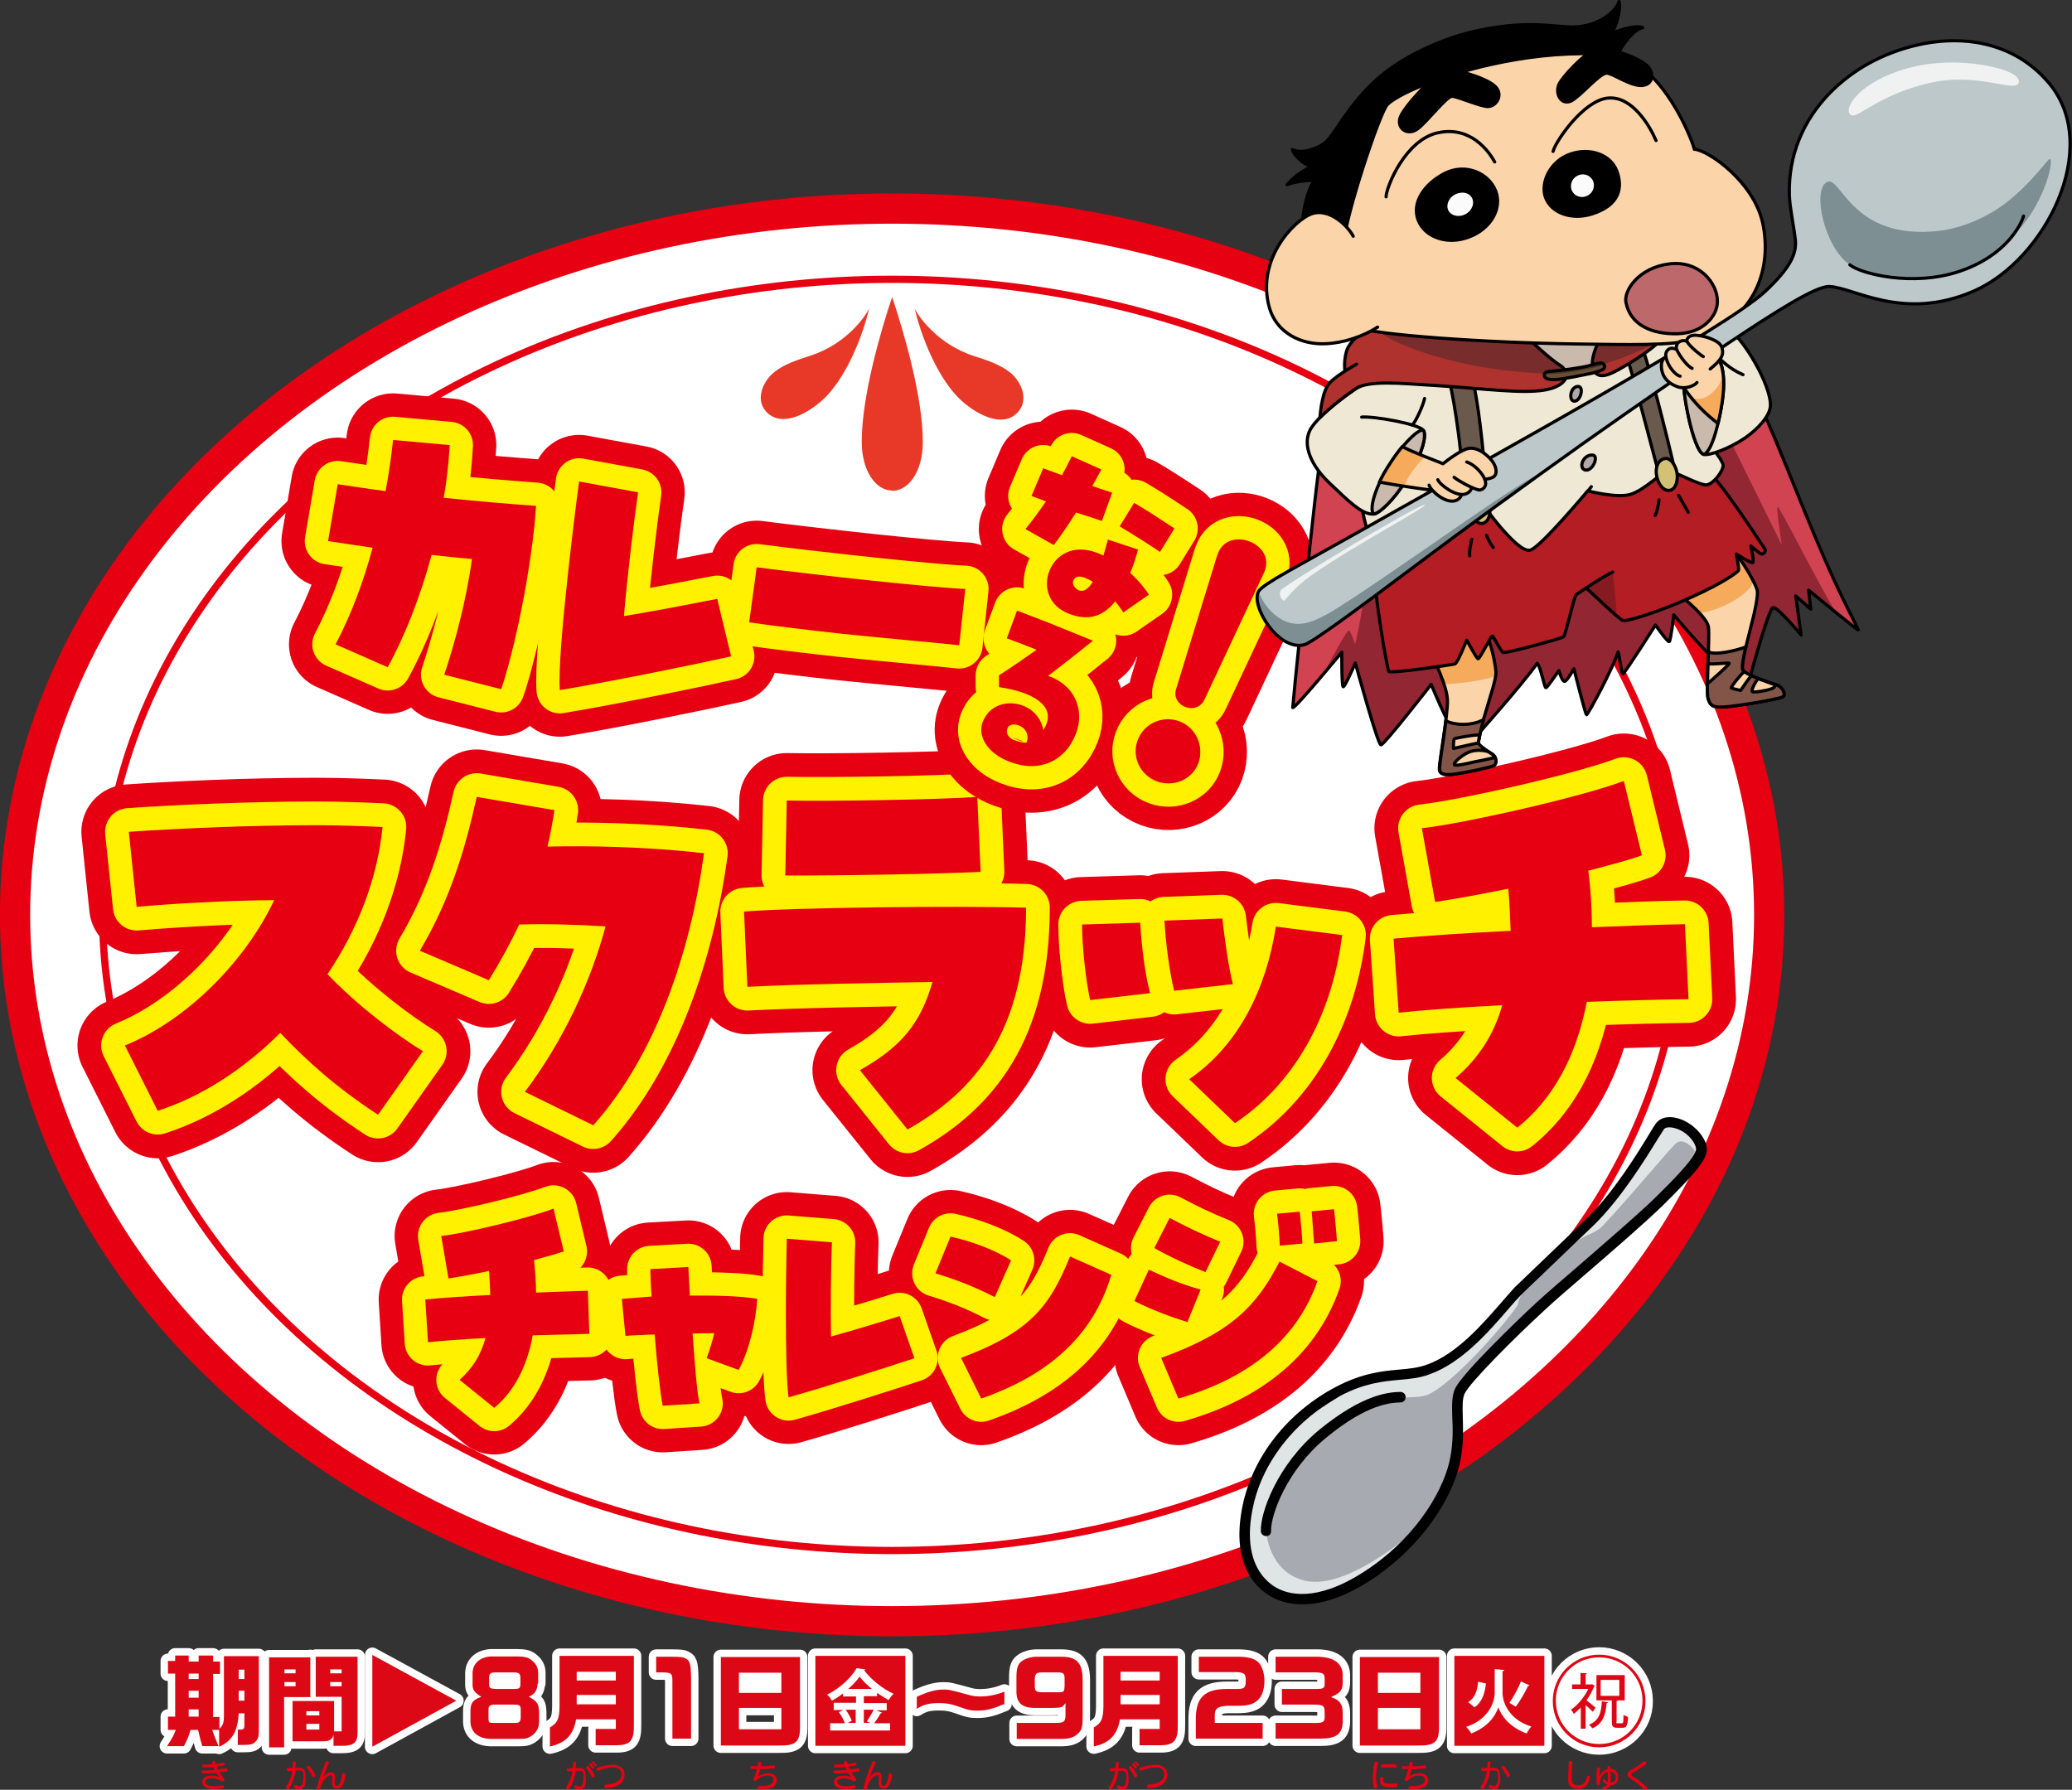
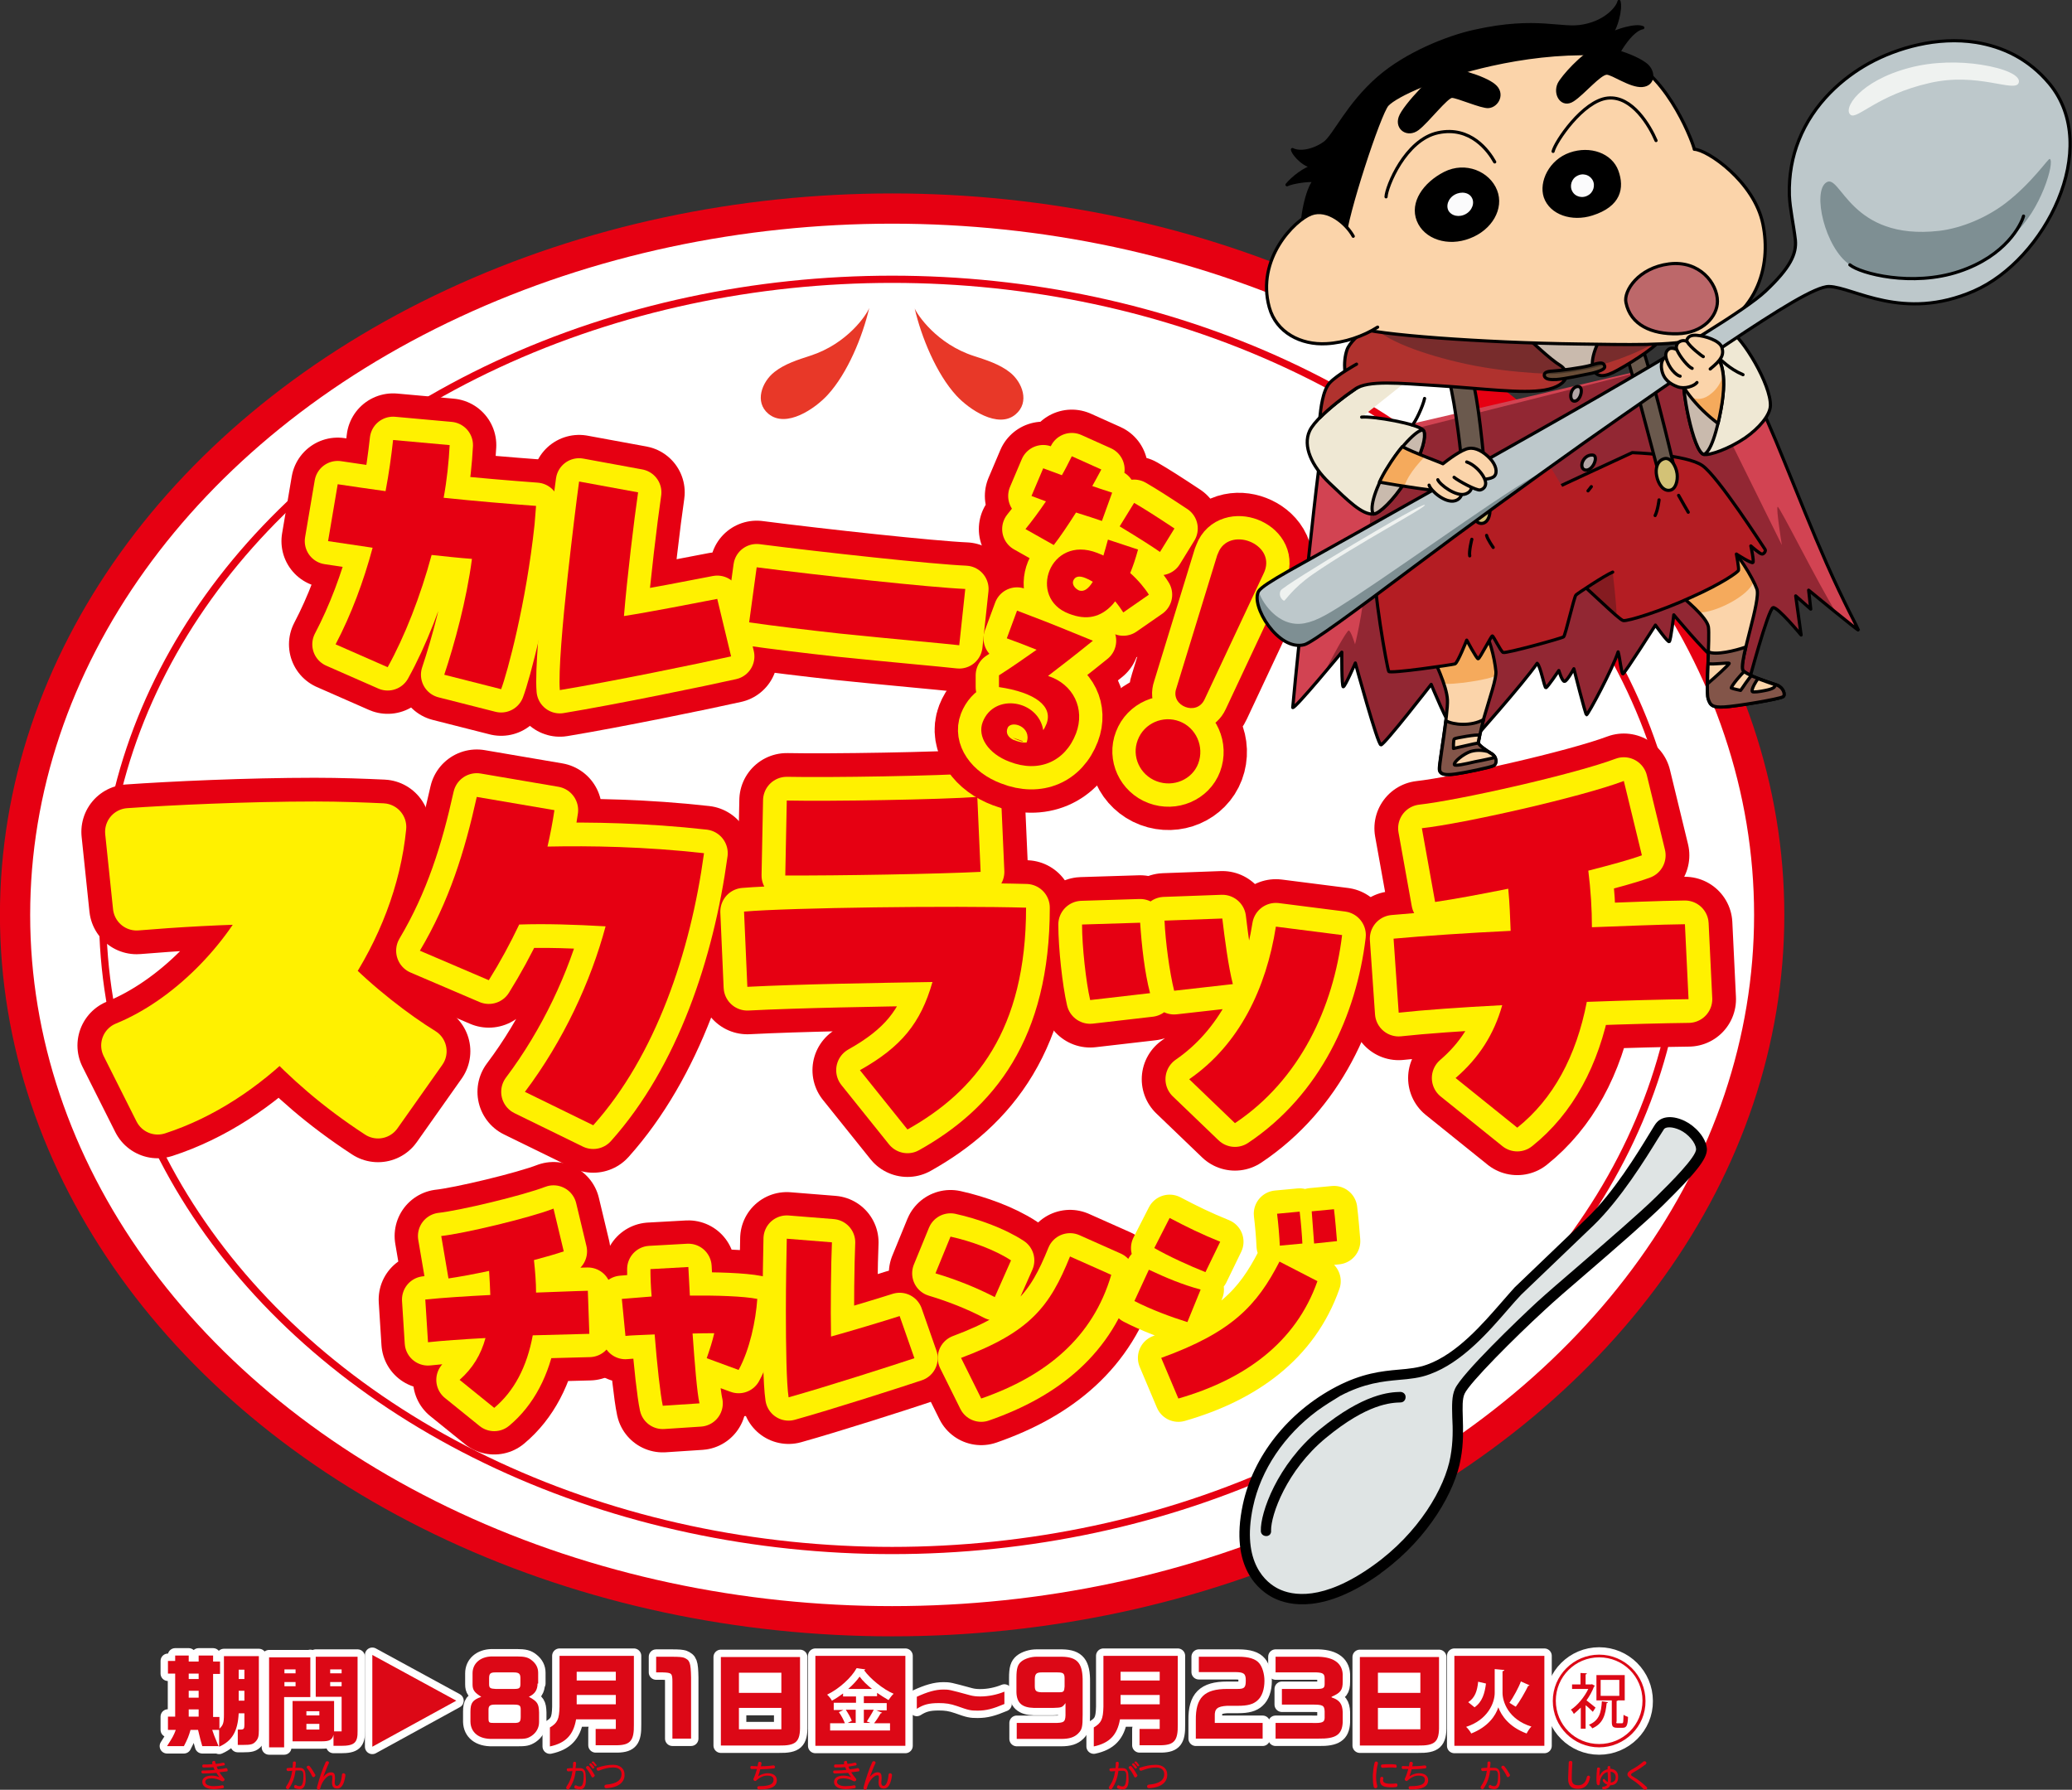
<svg xmlns="http://www.w3.org/2000/svg" version="1.1" id="レイヤー_1" x="0px" y="0px" viewBox="0 0 688.4 594.7" style="enable-background:new 0 0 688.4 594.7;" xml:space="preserve">
  <rect x="0" y="0" width="688.4" height="594.7" fill="#333333" stroke="none" />
  <style type="text/css">
	.st0{fill:#FFFFFF;stroke:#E60012;stroke-width:10.044;stroke-miterlimit:10;}
	.st1{fill:none;stroke:#E60012;stroke-width:2.399;stroke-miterlimit:10;}
	.st2{fill:#E60012;stroke:#E60012;stroke-width:30.981;stroke-linecap:round;stroke-linejoin:round;stroke-miterlimit:10;}
	.st3{fill:#FFF100;stroke:#FFF100;stroke-width:15.49;stroke-linecap:round;stroke-linejoin:round;stroke-miterlimit:10;}
	.st4{fill:#E60012;stroke:#E60012;stroke-width:31.535;stroke-linecap:round;stroke-linejoin:round;stroke-miterlimit:10;}
	.st5{fill:#FFF100;stroke:#FFF100;stroke-width:15.768;stroke-linecap:round;stroke-linejoin:round;stroke-miterlimit:10;}
	.st6{fill:#E60012;}
	.st7{fill:#DFE4E4;}
	.st8{fill:#A7AAB1;}
	.st9{fill:#E83828;}
	.st10{fill:#D24352;}
	.st11{fill:#922733;}
	.st12{fill:none;stroke:#000000;stroke-width:1.055;stroke-linecap:round;stroke-linejoin:round;stroke-miterlimit:10;}
	.st13{fill:#FBD4AA;}
	.st14{fill:#F5AA5C;}
	.st15{fill:#835549;stroke:#000000;stroke-width:1.055;stroke-linecap:round;stroke-linejoin:round;stroke-miterlimit:10;}
	.st16{fill:#FBD4AA;stroke:#000000;stroke-width:1.055;stroke-linecap:round;stroke-linejoin:round;stroke-miterlimit:10;}
	.st17{fill:#B41D23;}
	.st18{fill:#851B20;}
	.st19{fill:#B41D23;stroke:#000000;stroke-width:1.055;stroke-linecap:round;stroke-linejoin:round;stroke-miterlimit:10;}
	.st20{fill:#EFE8D4;stroke:#000000;stroke-width:1.055;stroke-linecap:round;stroke-linejoin:round;stroke-miterlimit:10;}
	.st21{fill:#6A594D;stroke:#000000;stroke-width:1.055;stroke-linecap:round;stroke-linejoin:round;stroke-miterlimit:10;}
	.st22{fill:#C9BAAD;}
	.st23{fill:#D3C276;stroke:#000000;stroke-width:1.055;stroke-linecap:round;stroke-linejoin:round;stroke-miterlimit:10;}
	.st24{fill:#B0322E;}
	.st25{fill:#782C2C;}
	.st26{fill:#C9BAAD;stroke:#000000;stroke-width:1.055;stroke-linecap:round;stroke-linejoin:round;stroke-miterlimit:10;}
	.st27{fill:#B3A7A7;stroke:#000000;stroke-width:1.055;stroke-linecap:round;stroke-linejoin:round;stroke-miterlimit:10;}
	.st28{fill:#694D37;}
	.st29{fill:#463527;}
	.st30{stroke:#000000;stroke-width:1.055;stroke-linecap:round;stroke-linejoin:round;stroke-miterlimit:10;}
	.st31{fill:#BD686A;stroke:#000000;stroke-width:1.055;stroke-linecap:round;stroke-linejoin:round;stroke-miterlimit:10;}
	.st32{fill:#BDC8CB;}
	.st33{fill:#7E8F93;}
	.st34{fill:#EFF2F0;}
	.st35{fill:#FBFBFC;stroke:#000000;stroke-width:1.055;stroke-linecap:round;stroke-linejoin:round;stroke-miterlimit:10;}
	.st36{fill:#DC0816;stroke:#FFFFFF;stroke-width:4.915;stroke-linecap:round;stroke-linejoin:round;stroke-miterlimit:10;}
	.st37{fill:#FFFFFF;}
	.st38{fill:#DC0816;}
</style>
  <ellipse class="st0" cx="296.4" cy="304" rx="291.4" ry="234.7" />
  <ellipse class="st1" cx="296.4" cy="304" rx="262.3" ry="211.2" />
  <g>
    <path class="st2" d="M152.7,458.5c4.4-3.9,7.1-8.4,8.6-13.9c-7.6,0.4-14.6,0.9-19.1,1.4l-0.9-14.2c6-0.6,13.7-1.1,21.6-1.5   c-0.1-2.5-0.2-5.2-0.4-8c-5.2,1.1-10.1,2-13.5,2.5l-2.4-14.1c7.5-0.8,29.3-6,37.3-9.1l3.4,14.2c-2.3,0.8-5.8,1.8-9.9,2.9   c0.4,3.7,0.7,7.3,0.7,10.8c6.4-0.2,12.3-0.5,17.2-0.6l0.5,14.3c-4.4,0.1-11.3,0.3-18.8,0.5c-1.9,10.4-6.2,18.6-12.8,24.1   L152.7,458.5z" />
    <path class="st2" d="M217.5,443.4c-4.4,0.2-8,0.3-9.7,0.5l-1.2-12.3c2.3-0.2,5.9-0.5,9.9-0.8c-0.3-3.5-0.4-6.7-0.4-9.1l12.6-0.7   l0.5,9.5c8.9-0.1,17.8,0.2,22.4,1.1c-0.5,7.3-2.5,16.8-6.2,23.6l-10.6-3.9c1-2.9,1.9-5.6,2.5-8.3c-1.9,0-4.4,0-7.2,0.1   c0.7,9.8,1.5,19.9,2.3,23.2l-12.2,0.8C219.4,463.4,218.3,453.5,217.5,443.4z" />
    <path class="st2" d="M261.1,435.6c0-9.6,0.2-19,0.3-24l15,1.2c-0.3,6.7-0.5,22-0.3,31.3c6.2-1.7,17.5-5.1,22.8-6.8l4.9,14   c-7.5,2.5-29.3,9.5-41.8,13C261.3,459.7,261.1,447.5,261.1,435.6z" />
    <path class="st2" d="M310.8,423.1l5-12.2c6.8,1.5,14.8,4.4,20.1,7.9l-5.4,12.2C324.5,427.9,318.1,425.3,310.8,423.1z M319.3,451.2   c23-8.6,29.5-17.1,36.2-33.7l13.7,6.1c-6.1,20.8-21.6,33.6-43.2,41.1L319.3,451.2z" />
-     <path class="st2" d="M376.9,432.3l4.8-10.4c6,2.8,11,4.9,17.2,6.6l-4.4,10.8C389,437.6,382.1,435,376.9,432.3z M383.5,414.7l5.1-10   c5.9,3.1,10.6,5.4,16.8,7.9l-4.9,10.1C395.2,420.6,388.4,417.5,383.5,414.7z M385.8,451.2c23.5-8.5,31.8-17.4,39.3-32l12.6,6.5   c-7.2,20.5-24.3,32.7-46.2,39L385.8,451.2z M424.3,403.3l7.5-0.7c0.4,3.2,0.8,8.2,0.9,10.6l-7.5,0.7   C425.1,411.2,424.7,406.5,424.3,403.3z M435.8,402.5l7.4-0.7c0.4,3.2,0.8,8.1,1,10.6l-7.6,0.8C436.4,410.1,436,405.5,435.8,402.5z" />
  </g>
  <g>
    <path class="st3" d="M152.7,458.5c4.4-3.9,7.1-8.4,8.6-13.9c-7.6,0.4-14.6,0.9-19.1,1.4l-0.9-14.2c6-0.6,13.7-1.1,21.6-1.5   c-0.1-2.5-0.2-5.2-0.4-8c-5.2,1.1-10.1,2-13.5,2.5l-2.4-14.1c7.5-0.8,29.3-6,37.3-9.1l3.4,14.2c-2.3,0.8-5.8,1.8-9.9,2.9   c0.4,3.7,0.7,7.3,0.7,10.8c6.4-0.2,12.3-0.5,17.2-0.6l0.5,14.3c-4.4,0.1-11.3,0.3-18.8,0.5c-1.9,10.4-6.2,18.6-12.8,24.1   L152.7,458.5z" />
    <path class="st3" d="M217.5,443.4c-4.4,0.2-8,0.3-9.7,0.5l-1.2-12.3c2.3-0.2,5.9-0.5,9.9-0.8c-0.3-3.5-0.4-6.7-0.4-9.1l12.6-0.7   l0.5,9.5c8.9-0.1,17.8,0.2,22.4,1.1c-0.5,7.3-2.5,16.8-6.2,23.6l-10.6-3.9c1-2.9,1.9-5.6,2.5-8.3c-1.9,0-4.4,0-7.2,0.1   c0.7,9.8,1.5,19.9,2.3,23.2l-12.2,0.8C219.4,463.4,218.3,453.5,217.5,443.4z" />
    <path class="st3" d="M261.1,435.6c0-9.6,0.2-19,0.3-24l15,1.2c-0.3,6.7-0.5,22-0.3,31.3c6.2-1.7,17.5-5.1,22.8-6.8l4.9,14   c-7.5,2.5-29.3,9.5-41.8,13C261.3,459.7,261.1,447.5,261.1,435.6z" />
    <path class="st3" d="M310.8,423.1l5-12.2c6.8,1.5,14.8,4.4,20.1,7.9l-5.4,12.2C324.5,427.9,318.1,425.3,310.8,423.1z M319.3,451.2   c23-8.6,29.5-17.1,36.2-33.7l13.7,6.1c-6.1,20.8-21.6,33.6-43.2,41.1L319.3,451.2z" />
    <path class="st3" d="M376.9,432.3l4.8-10.4c6,2.8,11,4.9,17.2,6.6l-4.4,10.8C389,437.6,382.1,435,376.9,432.3z M383.5,414.7l5.1-10   c5.9,3.1,10.6,5.4,16.8,7.9l-4.9,10.1C395.2,420.6,388.4,417.5,383.5,414.7z M385.8,451.2c23.5-8.5,31.8-17.4,39.3-32l12.6,6.5   c-7.2,20.5-24.3,32.7-46.2,39L385.8,451.2z M424.3,403.3l7.5-0.7c0.4,3.2,0.8,8.2,0.9,10.6l-7.5,0.7   C425.1,411.2,424.7,406.5,424.3,403.3z M435.8,402.5l7.4-0.7c0.4,3.2,0.8,8.1,1,10.6l-7.6,0.8C436.4,410.1,436,405.5,435.8,402.5z" />
  </g>
  <g>
    <g>
      <path class="st4" d="M93.1,343.2c-11.9,11.9-25.9,21.1-40.7,25.9l-10.9-21.7c21.1-8.6,40.3-28.5,49.6-48.3    c-16.4,0.1-33.8,1.2-45.7,2.2l-2.6-24.9c14.2-1,39.8-2.2,61.8-2.2c8.3,0,16,0.3,22.5,0.6c-1.7,17.2-8.3,34.1-18.3,48.9    c9.8,10.3,22.9,20.2,31.7,25.6l-14.9,21.1C111.8,361.4,101.9,352.5,93.1,343.2z" />
      <path class="st4" d="M174.4,362.8c12.8-17,21.9-36.7,26.8-55c-10.3-0.6-20.2-0.9-28.7-0.6c-3,6.3-6.3,12.4-10.1,18.5l-22.9-9.8    c9.7-16.3,14.9-33,18.9-51.1l25.8,4.4c-0.6,4.1-1.4,8.2-2.3,12.1c14.3-0.3,32.3,0,52,2.2c-4.5,33-16.1,67.3-36.8,90.4L174.4,362.8    z" />
      <path class="st4" d="M285.7,355.6c13.7-7.7,20.2-15.6,24.1-29.3c-18.4,0.3-43.9,0.7-61.5,1.6l-1.1-25c15.1-1.3,69.5-2,93.7-1.3    c0,40.8-16.9,61.1-39.4,73.7L285.7,355.6z M261.4,266c14.2,0.3,51-0.3,63.3-1.2l1.1,24.9c-13.9,0.7-47.7,1.3-64.9,1.2L261.4,266z" />
      <path class="st4" d="M359.5,307.2l19.3-0.6c0.5,7.6,1.5,16.6,3.3,23.4l-19.9,2.3C360.8,326.3,359.5,314.4,359.5,307.2z     M386.9,305.9l19.2-0.7c0.8,6.7,2,15.9,3.5,21.8l-19.5,2.2C388.6,323.2,387.2,312.9,386.9,305.9z M395.1,358.6    c16.7-11.5,25.6-30.3,28.8-50.7l22,2.8c-2.9,23.9-13.9,48-35.6,62.5L395.1,358.6z" />
      <path class="st4" d="M483.6,358.2c7.8-6.7,12.8-14.6,15.5-24.2c-13.7,0.7-26.2,1.6-34.4,2.5l-1.7-24.6c10.9-1,24.6-1.9,38.9-2.6    c-0.2-4.4-0.3-9-0.8-14c-9.4,1.9-18.1,3.5-24.3,4.4l-4.4-24.5c13.6-1.5,52.8-10.3,67.1-15.7l6,24.7c-4.1,1.5-10.4,3.2-17.8,5.1    c0.8,6.4,1.2,12.7,1.2,18.8c11.5-0.4,22.2-0.9,30.9-1L561,332c-8,0.1-20.4,0.4-33.8,0.9c-3.5,18.1-11.2,32.3-23.1,41.8    L483.6,358.2z" />
    </g>
    <g>
      <path class="st5" d="M93.1,343.2c-11.9,11.9-25.9,21.1-40.7,25.9l-10.9-21.7c21.1-8.6,40.3-28.5,49.6-48.3    c-16.4,0.1-33.8,1.2-45.7,2.2l-2.6-24.9c14.2-1,39.8-2.2,61.8-2.2c8.3,0,16,0.3,22.5,0.6c-1.7,17.2-8.3,34.1-18.3,48.9    c9.8,10.3,22.9,20.2,31.7,25.6l-14.9,21.1C111.8,361.4,101.9,352.5,93.1,343.2z" />
      <path class="st5" d="M174.4,362.8c12.8-17,21.9-36.7,26.8-55c-10.3-0.6-20.2-0.9-28.7-0.6c-3,6.3-6.3,12.4-10.1,18.5l-22.9-9.8    c9.7-16.3,14.9-33,18.9-51.1l25.8,4.4c-0.6,4.1-1.4,8.2-2.3,12.1c14.3-0.3,32.3,0,52,2.2c-4.5,33-16.1,67.3-36.8,90.4L174.4,362.8    z" />
      <path class="st5" d="M285.7,355.6c13.7-7.7,20.2-15.6,24.1-29.3c-18.4,0.3-43.9,0.7-61.5,1.6l-1.1-25c15.1-1.3,69.5-2,93.7-1.3    c0,40.8-16.9,61.1-39.4,73.7L285.7,355.6z M261.4,266c14.2,0.3,51-0.3,63.3-1.2l1.1,24.9c-13.9,0.7-47.7,1.3-64.9,1.2L261.4,266z" />
      <path class="st5" d="M359.5,307.2l19.3-0.6c0.5,7.6,1.5,16.6,3.3,23.4l-19.9,2.3C360.8,326.3,359.5,314.4,359.5,307.2z     M386.9,305.9l19.2-0.7c0.8,6.7,2,15.9,3.5,21.8l-19.5,2.2C388.6,323.2,387.2,312.9,386.9,305.9z M395.1,358.6    c16.7-11.5,25.6-30.3,28.8-50.7l22,2.8c-2.9,23.9-13.9,48-35.6,62.5L395.1,358.6z" />
      <path class="st5" d="M483.6,358.2c7.8-6.7,12.8-14.6,15.5-24.2c-13.7,0.7-26.2,1.6-34.4,2.5l-1.7-24.6c10.9-1,24.6-1.9,38.9-2.6    c-0.2-4.4-0.3-9-0.8-14c-9.4,1.9-18.1,3.5-24.3,4.4l-4.4-24.5c13.6-1.5,52.8-10.3,67.1-15.7l6,24.7c-4.1,1.5-10.4,3.2-17.8,5.1    c0.8,6.4,1.2,12.7,1.2,18.8c11.5-0.4,22.2-0.9,30.9-1L561,332c-8,0.1-20.4,0.4-33.8,0.9c-3.5,18.1-11.2,32.3-23.1,41.8    L483.6,358.2z" />
    </g>
    <g>
-       <path class="st6" d="M93.1,343.2c-11.9,11.9-25.9,21.1-40.7,25.9l-10.9-21.7c21.1-8.6,40.3-28.5,49.6-48.3    c-16.4,0.1-33.8,1.2-45.7,2.2l-2.6-24.9c14.2-1,39.8-2.2,61.8-2.2c8.3,0,16,0.3,22.5,0.6c-1.7,17.2-8.3,34.1-18.3,48.9    c9.8,10.3,22.9,20.2,31.7,25.6l-14.9,21.1C111.8,361.4,101.9,352.5,93.1,343.2z" />
      <path class="st6" d="M174.4,362.8c12.8-17,21.9-36.7,26.8-55c-10.3-0.6-20.2-0.9-28.7-0.6c-3,6.3-6.3,12.4-10.1,18.5l-22.9-9.8    c9.7-16.3,14.9-33,18.9-51.1l25.8,4.4c-0.6,4.1-1.4,8.2-2.3,12.1c14.3-0.3,32.3,0,52,2.2c-4.5,33-16.1,67.3-36.8,90.4L174.4,362.8    z" />
      <path class="st6" d="M285.7,355.6c13.7-7.7,20.2-15.6,24.1-29.3c-18.4,0.3-43.9,0.7-61.5,1.6l-1.1-25c15.1-1.3,69.5-2,93.7-1.3    c0,40.8-16.9,61.1-39.4,73.7L285.7,355.6z M261.4,266c14.2,0.3,51-0.3,63.3-1.2l1.1,24.9c-13.9,0.7-47.7,1.3-64.9,1.2L261.4,266z" />
      <path class="st6" d="M359.5,307.2l19.3-0.6c0.5,7.6,1.5,16.6,3.3,23.4l-19.9,2.3C360.8,326.3,359.5,314.4,359.5,307.2z     M386.9,305.9l19.2-0.7c0.8,6.7,2,15.9,3.5,21.8l-19.5,2.2C388.6,323.2,387.2,312.9,386.9,305.9z M395.1,358.6    c16.7-11.5,25.6-30.3,28.8-50.7l22,2.8c-2.9,23.9-13.9,48-35.6,62.5L395.1,358.6z" />
      <path class="st6" d="M483.6,358.2c7.8-6.7,12.8-14.6,15.5-24.2c-13.7,0.7-26.2,1.6-34.4,2.5l-1.7-24.6c10.9-1,24.6-1.9,38.9-2.6    c-0.2-4.4-0.3-9-0.8-14c-9.4,1.9-18.1,3.5-24.3,4.4l-4.4-24.5c13.6-1.5,52.8-10.3,67.1-15.7l6,24.7c-4.1,1.5-10.4,3.2-17.8,5.1    c0.8,6.4,1.2,12.7,1.2,18.8c11.5-0.4,22.2-0.9,30.9-1L561,332c-8,0.1-20.4,0.4-33.8,0.9c-3.5,18.1-11.2,32.3-23.1,41.8    L483.6,358.2z" />
    </g>
  </g>
  <g>
    <g>
      <g>
        <g>
          <path class="st2" d="M147.6,224.2c3.4-10.2,7.4-24.8,9.2-38.5c-4.2-0.3-8.7-0.8-13.4-1.3c-3.7,13.7-8.9,27-14.6,37.3l-17.3-7.6      c5.2-9.9,9.3-20.9,12.3-32.1c-5.5-0.8-10.7-1.6-14.8-2.2l3.2-18.9c4.7,0.7,10.1,1.5,15.9,2.3c1.1-5.8,1.9-11.5,2.5-17l18.8,1.7      c-0.3,5.6-0.9,11.5-2,17.5c10.5,1.1,21.2,2,30.7,2.7c-0.2,2.1-0.3,4.1-0.5,6.2c-2.8,26.3-9.1,49.4-11.1,54.7L147.6,224.2z" />
          <path class="st2" d="M188.6,191.5c1.4-12.7,2.9-25,3.8-31.5l19.6,3.6c-1.3,8.8-3.7,28.8-4.7,41.1c8.4-1.3,23.8-4.3,31-5.7      l4.6,19.1c-10.2,2.3-39.9,8.4-56.9,11.2C185.5,223.3,186.9,207.2,188.6,191.5z" />
          <path class="st2" d="M278.9,210.5c-10.8-1.2-21.6-2.5-30-3.7l2.5-18.3c20.9,2.7,57.7,6.7,69.3,7.2l-2,18.7      C313.5,213.8,296.3,212.3,278.9,210.5z" />
        </g>
        <g>
          <path class="st2" d="M340.7,175.8c2.2-2.7,4.5-5.8,6.8-9.2c-1.8-0.7-3.4-1.3-4.8-1.8l3.9-9.2c2.1,0.8,4.1,1.5,6.2,2.3      c1.1-1.9,2.2-4.1,3.3-6.3l9.8,4.4c-1,1.9-2,3.7-3,5.5c1.7,0.6,3.5,1.2,6.6,2.2l-3.4,9.4c-2.3-0.8-4.8-1.6-8.6-2.8      c-2.8,4.4-5.3,8.1-7.4,10.8L340.7,175.8z M364.5,183.7c1.2,0.5,1.5,0.6,2.1,0.9c0.5-1.6,1-3.5,1.5-5.3l10,3.3      c-0.8,3-1.7,5.6-2.6,7.8c2.6,2.3,5,5.2,6.2,7.2l-8.5,5.9c-0.7-1.1-1.7-2.5-2.7-3.7c-0.3,0.3-0.5,0.7-0.8,1      c-4,4.4-8.8,5.4-14.6,3.1C341.3,198.7,348.7,177.6,364.5,183.7z M363.1,193.3c-1-0.6-1.7-0.9-2.4-1.2c-2.1-0.9-3.5-0.6-4.1,0.8      c-0.5,1.2,0.4,2.6,1.9,3.3C360.1,196.7,361.5,195.8,363.1,193.3z M372,174.9l4.8-7.8c3.6,2.1,6.9,4.2,13.4,8.5l-4.8,7.8      C382.8,181.6,378.6,178.9,372,174.9z" />
          <path class="st2" d="M326.5,239.9c3.8-9.8,18.5-7.3,20.1,2.7c0.4-0.5,0.7-1.2,1.1-2.1c2.2-5.8-3.7-10.4-15.8-12.2l0-3.9      c5-3.2,7.9-5.3,12.5-8.5c-2.9-1.2-6.6-2.6-9.9-3.8l3.4-9.2c1.6,0.6,3.1,1.2,4.7,1.8c5.6,2.1,11.2,4.4,20.5,8.2      c-6.8,5.5-10.1,8-14.9,11.7c8.4,2.7,12.4,10.9,9.3,19.1c-3.6,9.4-12.4,13.2-22.1,9.4C328.4,250.5,324.6,244.8,326.5,239.9z       M341.1,246.7c1.8-5.2-5-7.5-6.3-4.9c-0.8,1.8,0.2,3.2,1.8,4C338.1,246.4,339.8,246.9,341.1,246.7z" />
        </g>
      </g>
      <g>
        <path class="st2" d="M400.2,232.4c-1.3,2.8-4.1,3.4-6.4,2.5c-2.3-0.9-4-3.2-3-6.1l13.6-44.3c0.1-0.2,0.2-0.5,0.3-0.7     c1.7-4.5,6.5-5.4,10.4-3.9c3.9,1.5,6.8,5.2,5.1,9.8c-0.1,0.2-0.2,0.5-0.3,0.7L400.2,232.4z M384.3,259.6     c-5.6-2.1-8.4-8.3-6.3-13.7c2.1-5.6,8.4-8.3,13.9-6.2s8.3,8.4,6.2,14C396.1,259,389.9,261.7,384.3,259.6z" />
      </g>
    </g>
    <g>
      <g>
        <g>
          <path class="st3" d="M147.6,224.2c3.4-10.2,7.4-24.8,9.2-38.5c-4.2-0.3-8.7-0.8-13.4-1.3c-3.7,13.7-8.9,27-14.6,37.3l-17.3-7.6      c5.2-9.9,9.3-20.9,12.3-32.1c-5.5-0.8-10.7-1.6-14.8-2.2l3.2-18.9c4.7,0.7,10.1,1.5,15.9,2.3c1.1-5.8,1.9-11.5,2.5-17l18.8,1.7      c-0.3,5.6-0.9,11.5-2,17.5c10.5,1.1,21.2,2,30.7,2.7c-0.2,2.1-0.3,4.1-0.5,6.2c-2.8,26.3-9.1,49.4-11.1,54.7L147.6,224.2z" />
          <path class="st3" d="M188.6,191.5c1.4-12.7,2.9-25,3.8-31.5l19.6,3.6c-1.3,8.8-3.7,28.8-4.7,41.1c8.4-1.3,23.8-4.3,31-5.7      l4.6,19.1c-10.2,2.3-39.9,8.4-56.9,11.2C185.5,223.3,186.9,207.2,188.6,191.5z" />
          <path class="st3" d="M278.9,210.5c-10.8-1.2-21.6-2.5-30-3.7l2.5-18.3c20.9,2.7,57.7,6.7,69.3,7.2l-2,18.7      C313.5,213.8,296.3,212.3,278.9,210.5z" />
        </g>
        <g>
          <path class="st3" d="M340.7,175.8c2.2-2.7,4.5-5.8,6.8-9.2c-1.8-0.7-3.4-1.3-4.8-1.8l3.9-9.2c2.1,0.8,4.1,1.5,6.2,2.3      c1.1-1.9,2.2-4.1,3.3-6.3l9.8,4.4c-1,1.9-2,3.7-3,5.5c1.7,0.6,3.5,1.2,6.6,2.2l-3.4,9.4c-2.3-0.8-4.8-1.6-8.6-2.8      c-2.8,4.4-5.3,8.1-7.4,10.8L340.7,175.8z M364.5,183.7c1.2,0.5,1.5,0.6,2.1,0.9c0.5-1.6,1-3.5,1.5-5.3l10,3.3      c-0.8,3-1.7,5.6-2.6,7.8c2.6,2.3,5,5.2,6.2,7.2l-8.5,5.9c-0.7-1.1-1.7-2.5-2.7-3.7c-0.3,0.3-0.5,0.7-0.8,1      c-4,4.4-8.8,5.4-14.6,3.1C341.3,198.7,348.7,177.6,364.5,183.7z M363.1,193.3c-1-0.6-1.7-0.9-2.4-1.2c-2.1-0.9-3.5-0.6-4.1,0.8      c-0.5,1.2,0.4,2.6,1.9,3.3C360.1,196.7,361.5,195.8,363.1,193.3z M372,174.9l4.8-7.8c3.6,2.1,6.9,4.2,13.4,8.5l-4.8,7.8      C382.8,181.6,378.6,178.9,372,174.9z" />
          <path class="st3" d="M326.5,239.9c3.8-9.8,18.5-7.3,20.1,2.7c0.4-0.5,0.7-1.2,1.1-2.1c2.2-5.8-3.7-10.4-15.8-12.2l0-3.9      c5-3.2,7.9-5.3,12.5-8.5c-2.9-1.2-6.6-2.6-9.9-3.8l3.4-9.2c1.6,0.6,3.1,1.2,4.7,1.8c5.6,2.1,11.2,4.4,20.5,8.2      c-6.8,5.5-10.1,8-14.9,11.7c8.4,2.7,12.4,10.9,9.3,19.1c-3.6,9.4-12.4,13.2-22.1,9.4C328.4,250.5,324.6,244.8,326.5,239.9z       M341.1,246.7c1.8-5.2-5-7.5-6.3-4.9c-0.8,1.8,0.2,3.2,1.8,4C338.1,246.4,339.8,246.9,341.1,246.7z" />
        </g>
      </g>
      <g>
        <path class="st3" d="M400.2,232.4c-1.3,2.8-4.1,3.4-6.4,2.5c-2.3-0.9-4-3.2-3-6.1l13.6-44.3c0.1-0.2,0.2-0.5,0.3-0.7     c1.7-4.5,6.5-5.4,10.4-3.9c3.9,1.5,6.8,5.2,5.1,9.8c-0.1,0.2-0.2,0.5-0.3,0.7L400.2,232.4z M384.3,259.6     c-5.6-2.1-8.4-8.3-6.3-13.7c2.1-5.6,8.4-8.3,13.9-6.2s8.3,8.4,6.2,14C396.1,259,389.9,261.7,384.3,259.6z" />
      </g>
    </g>
    <g>
      <g>
        <g>
          <path class="st6" d="M147.6,224.2c3.4-10.2,7.4-24.8,9.2-38.5c-4.2-0.3-8.7-0.8-13.4-1.3c-3.7,13.7-8.9,27-14.6,37.3l-17.3-7.6      c5.2-9.9,9.3-20.9,12.3-32.1c-5.5-0.8-10.7-1.6-14.8-2.2l3.2-18.9c4.7,0.7,10.1,1.5,15.9,2.3c1.1-5.8,1.9-11.5,2.5-17l18.8,1.7      c-0.3,5.6-0.9,11.5-2,17.5c10.5,1.1,21.2,2,30.7,2.7c-0.2,2.1-0.3,4.1-0.5,6.2c-2.8,26.3-9.1,49.4-11.1,54.7L147.6,224.2z" />
          <path class="st6" d="M188.6,191.5c1.4-12.7,2.9-25,3.8-31.5l19.6,3.6c-1.3,8.8-3.7,28.8-4.7,41.1c8.4-1.3,23.8-4.3,31-5.7      l4.6,19.1c-10.2,2.3-39.9,8.4-56.9,11.2C185.5,223.3,186.9,207.2,188.6,191.5z" />
          <path class="st6" d="M278.9,210.5c-10.8-1.2-21.6-2.5-30-3.7l2.5-18.3c20.9,2.7,57.7,6.7,69.3,7.2l-2,18.7      C313.5,213.8,296.3,212.3,278.9,210.5z" />
        </g>
        <g>
          <path class="st6" d="M340.7,175.8c2.2-2.7,4.5-5.8,6.8-9.2c-1.8-0.7-3.4-1.3-4.8-1.8l3.9-9.2c2.1,0.8,4.1,1.5,6.2,2.3      c1.1-1.9,2.2-4.1,3.3-6.3l9.8,4.4c-1,1.9-2,3.7-3,5.5c1.7,0.6,3.5,1.2,6.6,2.2l-3.4,9.4c-2.3-0.8-4.8-1.6-8.6-2.8      c-2.8,4.4-5.3,8.1-7.4,10.8L340.7,175.8z M364.5,183.7c1.2,0.5,1.5,0.6,2.1,0.9c0.5-1.6,1-3.5,1.5-5.3l10,3.3      c-0.8,3-1.7,5.6-2.6,7.8c2.6,2.3,5,5.2,6.2,7.2l-8.5,5.9c-0.7-1.1-1.7-2.5-2.7-3.7c-0.3,0.3-0.5,0.7-0.8,1      c-4,4.4-8.8,5.4-14.6,3.1C341.3,198.7,348.7,177.6,364.5,183.7z M363.1,193.3c-1-0.6-1.7-0.9-2.4-1.2c-2.1-0.9-3.5-0.6-4.1,0.8      c-0.5,1.2,0.4,2.6,1.9,3.3C360.1,196.7,361.5,195.8,363.1,193.3z M372,174.9l4.8-7.8c3.6,2.1,6.9,4.2,13.4,8.5l-4.8,7.8      C382.8,181.6,378.6,178.9,372,174.9z" />
          <path class="st6" d="M326.5,239.9c3.8-9.8,18.5-7.3,20.1,2.7c0.4-0.5,0.7-1.2,1.1-2.1c2.2-5.8-3.7-10.4-15.8-12.2l0-3.9      c5-3.2,7.9-5.3,12.5-8.5c-2.9-1.2-6.6-2.6-9.9-3.8l3.4-9.2c1.6,0.6,3.1,1.2,4.7,1.8c5.6,2.1,11.2,4.4,20.5,8.2      c-6.8,5.5-10.1,8-14.9,11.7c8.4,2.7,12.4,10.9,9.3,19.1c-3.6,9.4-12.4,13.2-22.1,9.4C328.4,250.5,324.6,244.8,326.5,239.9z       M341.1,246.7c1.8-5.2-5-7.5-6.3-4.9c-0.8,1.8,0.2,3.2,1.8,4C338.1,246.4,339.8,246.9,341.1,246.7z" />
        </g>
      </g>
      <g>
        <path class="st6" d="M400.2,232.4c-1.3,2.8-4.1,3.4-6.4,2.5c-2.3-0.9-4-3.2-3-6.1l13.6-44.3c0.1-0.2,0.2-0.5,0.3-0.7     c1.7-4.5,6.5-5.4,10.4-3.9c3.9,1.5,6.8,5.2,5.1,9.8c-0.1,0.2-0.2,0.5-0.3,0.7L400.2,232.4z M384.3,259.6     c-5.6-2.1-8.4-8.3-6.3-13.7c2.1-5.6,8.4-8.3,13.9-6.2s8.3,8.4,6.2,14C396.1,259,389.9,261.7,384.3,259.6z" />
      </g>
    </g>
  </g>
  <g>
    <path class="st6" d="M152.7,458.5c4.4-3.9,7.1-8.4,8.6-13.9c-7.6,0.4-14.6,0.9-19.1,1.4l-0.9-14.2c6-0.6,13.7-1.1,21.6-1.5   c-0.1-2.5-0.2-5.2-0.4-8c-5.2,1.1-10.1,2-13.5,2.5l-2.4-14.1c7.5-0.8,29.3-6,37.3-9.1l3.4,14.2c-2.3,0.8-5.8,1.8-9.9,2.9   c0.4,3.7,0.7,7.3,0.7,10.8c6.4-0.2,12.3-0.5,17.2-0.6l0.5,14.3c-4.4,0.1-11.3,0.3-18.8,0.5c-1.9,10.4-6.2,18.6-12.8,24.1   L152.7,458.5z" />
    <path class="st6" d="M217.5,443.4c-4.4,0.2-8,0.3-9.7,0.5l-1.2-12.3c2.3-0.2,5.9-0.5,9.9-0.8c-0.3-3.5-0.4-6.7-0.4-9.1l12.6-0.7   l0.5,9.5c8.9-0.1,17.8,0.2,22.4,1.1c-0.5,7.3-2.5,16.8-6.2,23.6l-10.6-3.9c1-2.9,1.9-5.6,2.5-8.3c-1.9,0-4.4,0-7.2,0.1   c0.7,9.8,1.5,19.9,2.3,23.2l-12.2,0.8C219.4,463.4,218.3,453.5,217.5,443.4z" />
    <path class="st6" d="M261.1,435.6c0-9.6,0.2-19,0.3-24l15,1.2c-0.3,6.7-0.5,22-0.3,31.3c6.2-1.7,17.5-5.1,22.8-6.8l4.9,14   c-7.5,2.5-29.3,9.5-41.8,13C261.3,459.7,261.1,447.5,261.1,435.6z" />
    <path class="st6" d="M310.8,423.1l5-12.2c6.8,1.5,14.8,4.4,20.1,7.9l-5.4,12.2C324.5,427.9,318.1,425.3,310.8,423.1z M319.3,451.2   c23-8.6,29.5-17.1,36.2-33.7l13.7,6.1c-6.1,20.8-21.6,33.6-43.2,41.1L319.3,451.2z" />
    <path class="st6" d="M376.9,432.3l4.8-10.4c6,2.8,11,4.9,17.2,6.6l-4.4,10.8C389,437.6,382.1,435,376.9,432.3z M383.5,414.7l5.1-10   c5.9,3.1,10.6,5.4,16.8,7.9l-4.9,10.1C395.2,420.6,388.4,417.5,383.5,414.7z M385.8,451.2c23.5-8.5,31.8-17.4,39.3-32l12.6,6.5   c-7.2,20.5-24.3,32.7-46.2,39L385.8,451.2z M424.3,403.3l7.5-0.7c0.4,3.2,0.8,8.2,0.9,10.6l-7.5,0.7   C425.1,411.2,424.7,406.5,424.3,403.3z M435.8,402.5l7.4-0.7c0.4,3.2,0.8,8.1,1,10.6l-7.6,0.8C436.4,410.1,436,405.5,435.8,402.5z" />
  </g>
  <g>
    <path class="st7" d="M504.5,428.9c-6.1,6.3-16.7,21.2-29.7,26c-8.4,3.1-16.6,0.2-30,7.4c-13.5,7.1-26.4,20.3-30.1,38.1   c-3.8,17.8,3.1,26,9.4,29.1c6.3,3.1,17.3,3.6,33.3-7.8c16.1-11.4,24.6-27.1,26.4-37.3c1.8-10.2-0.5-17.9,1.4-22.1   c1.9-4.3,18.3-20.5,26.9-28.3c8.6-7.8,30.8-26.3,39.5-34.9c8.7-8.6,14.1-14.5,13.9-17.4c-0.2-2.9-3.2-6.3-6.3-7.8   c-3.1-1.5-6-1.5-7.3,0.1c-1.4,1.6-11.8,20.8-23.3,31.9C516.9,417,504.5,428.9,504.5,428.9z" />
-     <path class="st8" d="M474.7,504.3c5.1-7.2,8-14.4,9-19.9c1.8-10.2-0.5-17.9,1.4-22.1c1.9-4.3,18.3-20.5,26.9-28.3   c8.6-7.8,30.8-26.3,39.5-34.9c6-5.9,10.4-10.5,12.5-13.7c1-1.5-3.8-7.8-6.9-5.7c-1.7,1.1-12.6,14.7-24.6,27.6   c-2.3,2.5-6.3,3.2-8.9,5.4c-9.8,8.3-17,11.3-19.4,20.9c-1.9,3.6-19.7,24.7-29.3,29.6c-2.3,1.2-6,1-9.5,1.2   c-4.1,0.1-12.1,0.9-25.9,12.2c-13.8,11.3-19,26.9-18.8,32.2c0,0,0.6,13.7,13.2,16.5C446.8,528,466.7,512.2,474.7,504.3z" />
    <path d="M459.6,522.1c-0.4,0.3-0.9,0.6-1.3,1c-18.3,13-29.8,10.5-35.1,7.9c-4.6-2.3-14.8-9.8-10.3-31c3.4-16.1,15-30.8,31-39.2   c8.6-4.5,15.1-5.2,20.8-5.7c3.5-0.3,6.5-0.6,9.5-1.7c9.9-3.6,18.4-13.5,24.6-20.6c1.7-1.9,3.1-3.6,4.4-5c0,0,0,0,0,0l24-23   c8.8-8.4,16.9-21.7,20.8-28.1c1.4-2.3,2-3.3,2.4-3.7c1.9-2.2,5.5-2.4,9.4-0.5c3.3,1.6,7,5.4,7.3,9.2c0.2,3.5-4.3,8.6-14.5,18.7   c-5.5,5.4-16.1,14.6-25.5,22.7c-5.6,4.8-10.8,9.3-14,12.3c-9.7,8.9-24.9,24.1-26.5,27.7c-0.8,1.7-0.7,4.5-0.6,7.9   c0.1,3.8,0.3,8.5-0.7,13.8C483.5,495.3,474.8,510.8,459.6,522.1z M437.6,468.8c-10.9,8.1-18.7,19.6-21.3,31.9   c-4,18.8,4.6,25.3,8.4,27.2c4.6,2.3,14.7,4.3,31.5-7.7c15.2-10.8,23.9-25.9,25.7-36.2c0.9-5,0.8-9.3,0.6-13.1   c-0.1-3.9-0.2-7,0.9-9.4c2.2-5,20.8-22.9,27.3-28.9c3.3-3,8.5-7.5,14.1-12.3c9.3-8.1,19.9-17.2,25.3-22.5   c4.8-4.7,13.6-13.5,13.4-16c-0.1-2.1-2.6-5-5.3-6.3c-2.6-1.2-4.6-1.1-5.3-0.4c-0.2,0.3-1.1,1.7-2.1,3.3c-4,6.5-12.3,20-21.4,28.8   l-24,23c-1.2,1.3-2.7,2.9-4.3,4.8c-6.5,7.5-15.3,17.7-26,21.6c-3.4,1.3-6.8,1.6-10.3,1.9c-5.4,0.5-11.5,1.1-19.5,5.3   C442.8,465.3,440.1,467,437.6,468.8z" />
    <path d="M421.7,510.1c-0.3,0.2-0.6,0.3-1,0.3c-1,0-1.8-0.7-1.8-1.7c-0.2-6,5.4-22,19.4-33.6c14.9-12.2,23.6-12.5,26.9-12.6   c1,0,1.8,0.7,1.8,1.7c0,1-0.7,1.8-1.7,1.8c-3,0.1-10.9,0.3-24.8,11.8c-13,10.7-18.3,25.6-18.2,30.8   C422.4,509.2,422.1,509.8,421.7,510.1z" />
  </g>
  <path class="st9" d="M323.6,118.3c4,1.3,8.5,2.7,11.9,5.4c4.2,3.3,6.7,10,1.9,14c-5.8,4.9-15.5-1.7-19.7-6.3  c-6.6-7.2-11.6-19.4-13.8-28.9C304.8,104.6,311.2,114.3,323.6,118.3z" />
  <path class="st9" d="M257.3,123.6c3.4-2.7,7.9-4.1,11.9-5.4c12.4-4,18.8-13.7,19.6-15.9c-2.2,9.5-7.2,21.7-13.8,28.9  c-4.2,4.6-13.8,11.2-19.7,6.3C250.6,133.6,253.1,126.9,257.3,123.6z" />
-   <path class="st9" d="M296.4,98.7c3.9,11.6,10.2,33.2,10.2,48.2c0,9.7-4.7,16.2-10.2,16.2V163c-5.4,0-10.1-6.5-10.1-16.2  C286.3,131.8,292.5,110.3,296.4,98.7" />
  <g>
    <path class="st10" d="M439.4,147.7c-1.5,6.8-4.1,33.8-6.7,56.3c-1.9,16.4-3.2,31.1-3.2,31.1c0.7,0.5,16.3-18.4,16.3-18.4   s-0.1,11.6,0.5,11.5c0.6-0.1,4-7.9,4-7.9s7.4,27.1,8.5,27.2c1.1,0,16.7-20.1,16.7-20.1s5.4,13.3,7.9,16.1c2.5,2.8,5.4,3,5.4,3   s17.3-19.4,21.9-26.1c1.1,0.8,2.4,8.1,2.9,8.1c0.5,0,4.3-5.7,4.3-5.7s1.1,3.7,1.9,3.6c0.8,0,3.1-4.2,3.1-4.2s3.8,15.1,4.2,15.3   c0.4,0.2,8.8-15.5,10.5-20.9c0.6,2,1.1,7.3,1.6,7.3s10.8-16.2,10.8-16.2s4.1,5.8,4.6,5.5c0.5-0.4,1.5-8.9,1.5-8.9   s10.2,12.3,13.9,15c3.7,2.7,10.7,8.4,10.7,8.4s6.8-25.6,8.4-25.8c1.6-0.2,9.3,9.1,9.3,9.1l-1.8-13l5,4.4l-0.7-6.3   c0,0,16.6,13.7,16.6,13.3c0-0.2-5-9.4-10.6-22.1c-9.6-21.8-19.7-49.5-23.3-54.4c-1.3-1.8-22.4-13.5-22.4-13.5" />
    <path class="st11" d="M456.8,145.8c-0.5,2.3-1.3,27-2.9,45.7c-1.2,13-3.7,22.6-3.7,22.6s-1.4-4.6-2.1-4.6s-6.1,9.9-8.3,14.4   c3.3-3.9,6.1-7.2,6.1-7.2s-0.1,11.6,0.5,11.5c0.6-0.1,4-7.9,4-7.9s7.4,27.1,8.5,27.2c1.1,0,16.7-20.1,16.7-20.1s5.4,13.3,7.9,16.1   c2.5,2.8,5.4,3,5.4,3s17.3-19.4,21.9-26.1c1.1,0.8,2.4,8.1,2.9,8.1c0.5,0,4.3-5.7,4.3-5.7s1.1,3.7,1.9,3.6c0.8,0,3.1-4.2,3.1-4.2   s3.8,15.1,4.2,15.3c0.4,0.2,8.8-15.5,10.5-20.9c0.6,2,1.1,7.3,1.6,7.3s10.8-16.2,10.8-16.2s4.1,5.8,4.6,5.5   c0.5-0.4,1.5-8.9,1.5-8.9s10.2,12.3,13.9,15c3.7,2.7,10.7,8.4,10.7,8.4s6.8-25.6,8.4-25.8c1.6-0.2,9.3,9.1,9.3,9.1l-1.8-13l5,4.4   l-0.7-6.3c0,0,4.6,3.8,9,7.4c-6-9.6-18.8-35.4-19.4-35.1c-0.6,0.3,1.4,12.7,1.4,12.7l-30.5-61.7" />
    <path class="st12" d="M439.4,147.7c-1.5,6.8-4.1,33.8-6.7,56.3c-1.9,16.4-3.2,31.1-3.2,31.1c0.7,0.5,16.3-18.4,16.3-18.4   s-0.1,11.6,0.5,11.5c0.6-0.1,4-7.9,4-7.9s7.4,27.1,8.5,27.2c1.1,0,16.7-20.1,16.7-20.1s5.4,13.3,7.9,16.1c2.5,2.8,5.4,3,5.4,3   s17.3-19.4,21.9-26.1c1.1,0.8,2.4,8.1,2.9,8.1c0.5,0,4.3-5.7,4.3-5.7s1.1,3.7,1.9,3.6c0.8,0,3.1-4.2,3.1-4.2s3.8,15.1,4.2,15.3   c0.4,0.2,8.8-15.5,10.5-20.9c0.6,2,1.1,7.3,1.6,7.3s10.8-16.2,10.8-16.2s4.1,5.8,4.6,5.5c0.5-0.4,1.5-8.9,1.5-8.9   s10.2,12.3,13.9,15c3.7,2.7,10.7,8.4,10.7,8.4s6.8-25.6,8.4-25.8c1.6-0.2,9.3,9.1,9.3,9.1l-1.8-13l5,4.4l-0.7-6.3   c0,0,16.6,13.7,16.6,13.3c0-0.2-5-9.4-10.6-22.1c-9.6-21.8-19.7-49.5-23.3-54.4c-1.3-1.8-22.4-13.5-22.4-13.5" />
    <path class="st13" d="M475.3,216.5c1.3,3.2,5.4,11.3,5.6,16.1c0.2,4.8-2.9,21.4-2.7,23.1s1.9,1.9,5.1,1.5   c3.1-0.4,11.8-2.2,12.9-2.8c1.1-0.6,1.1-2.8-0.6-3.9c-1.7-1-4.4-2.9-4.5-3.6c0-0.3,0.8-4.7,2.2-9.3c1.7-5.9,3.9-12.1,3.7-14.5   c-0.4-4.3-2.3-12.5-4.8-14.7C489.8,206.1,474.6,212.2,475.3,216.5z" />
    <path class="st14" d="M496.9,224.4c0.1-0.6,0.1-1.1,0.1-1.4c-0.4-4.3-2.3-12.5-4.8-14.7c-2.5-2.2-17.7,3.9-16.9,8.2   c0.9,2.2,3,6.5,4.4,10.6C481.6,227.8,496.1,225.7,496.9,224.4z" />
    <path class="st12" d="M475.3,216.5c1.3,3.2,5.4,11.3,5.6,16.1c0.2,4.8-2.9,21.4-2.7,23.1s1.9,1.9,5.1,1.5   c3.1-0.4,11.8-2.2,12.9-2.8c1.1-0.6,1.1-2.8-0.6-3.9c-1.7-1-4.4-2.9-4.5-3.6c0-0.3,0.8-4.7,2.2-9.3c1.7-5.9,3.9-12.1,3.7-14.5   c-0.4-4.3-2.3-12.5-4.8-14.7C489.8,206.1,474.6,212.2,475.3,216.5z" />
    <path class="st15" d="M480.4,239.5c-0.8,6.6-2.3,15-2.1,16.2c0.2,1.7,1.9,1.9,5.1,1.5c3.1-0.4,11.8-2.2,12.9-2.8   c1.1-0.6,1.1-2.8-0.6-3.9c-1.7-1-4.4-2.9-4.5-3.6c0-0.3,0.6-3.8,1.7-7.8C488.8,241.4,482.9,240.9,480.4,239.5z" />
    <path class="st16" d="M482.9,248.7c0,0-0.1-2.9,0.3-3.2s7.8-1.6,8.4-1.2c-0.3,1.5-0.5,2.4-0.5,2.6   C490.6,246.9,483.5,248.6,482.9,248.7z" />
    <path class="st16" d="M496.7,251.7c-0.2-0.4-0.6-0.9-1.1-1.2c-0.4-0.2-0.8-0.5-1.3-0.8c-1.2-0.3-3.3-0.7-5.7,0   c-2.4,0.8-5.7,3.5-5.4,4.4c0.2,0.5,3.5-0.2,6.9-1C492.9,252.6,495.8,251.9,496.7,251.7z" />
    <path class="st13" d="M556.6,196.5c3.2,2.5,10.5,8.6,11,11.8c0.5,3.1-0.8,21.4-0.1,23.8c0.7,2.4,1.6,3,5.4,2.8s18.3-2.6,19.5-3.4   c0.9-0.6,0.1-3-1.9-3.8c-1.5-0.6-10.9-3.4-11.5-5.1c-1.1-3.3,6.1-23.2,4.7-26.9c-1.2-3.4-7-13.4-10.2-14.1   C570.3,180.9,556.6,196.5,556.6,196.5z" />
    <path class="st14" d="M582.6,193.2c-2.2-4.3-6.5-11-9.1-11.6c-3.2-0.7-16.9,14.9-16.9,14.9c1.9,1.5,5.3,4.3,7.8,7   C569.5,203.8,581.2,198,582.6,193.2z" />
    <path class="st12" d="M556.6,196.5c3.2,2.5,10.5,8.6,11,11.8c0.5,3.1-0.8,21.4-0.1,23.8c0.7,2.4,1.6,3,5.4,2.8s18.3-2.6,19.5-3.4   c0.9-0.6,0.1-3-1.9-3.8c-1.5-0.6-10.9-3.4-11.5-5.1c-1.1-3.3,6.1-23.2,4.7-26.9c-1.2-3.4-7-13.4-10.2-14.1   C570.3,180.9,556.6,196.5,556.6,196.5z" />
    <path class="st15" d="M567.6,216.6c-0.2,6.3-0.6,14-0.1,15.5c0.7,2.4,1.6,3,5.4,2.8s18.3-2.6,19.5-3.4c0.9-0.6,0.1-3-1.9-3.8   c-1.5-0.6-10.9-3.4-11.5-5.1c-0.4-1.1,0.2-4,1-7.6C576.6,216.2,570,217.8,567.6,216.6z" />
    <path class="st16" d="M578.3,229.4c0,0-2.5-0.5-3.1-0.8c0-0.7,3.5-4.9,4.3-5.4c0.6,0.4,1.4,0.9,2.5,1.3   C581.1,225.1,578.9,228.7,578.3,229.4z" />
    <path class="st16" d="M589.7,227.5c-1.2-0.4-3.5-1.2-5.6-2c-0.5,0.5-2.4,3.6-1.9,4.3c0.2,0.3,2.6,0,4.4-0.4   C589.1,228.9,589.9,228.3,589.7,227.5z" />
    <path class="st16" d="M567.3,227.2c0-2,0.1-4.3,0.2-6.7c1.5,0.4,6.7-0.4,7-0.1C574.7,220.7,569.3,225.5,567.3,227.2z" />
    <path class="st17" d="M522.8,191.8c4.9,3.8,15,14.1,16.5,14.4s12.7-3.2,22.7-7.8c10.1-4.5,15.3-8.2,15.6-8.9   c0.2-0.7-0.7-5.4-0.7-5.4s5.1,3.3,5.5,2.8c0.4-0.5-0.7-5.5-0.7-5.5s3,2.7,3.7,2.7c0.7,0,1.4-1.1,1-1.6s-15.5-24.1-20.8-27.8   s-23.3-4.3-23.3-4.3s-31.6,14.6-32,14.9" />
    <path class="st18" d="M522.8,191.8c3.8,2.9,10.7,9.7,14.3,12.8c0-3.6-1.3-14.5-1.3-14.5L522.8,191.8z" />
    <path class="st12" d="M522.8,191.8c4.9,3.8,15,14.1,16.5,14.4s12.7-3.2,22.7-7.8c10.1-4.5,15.3-8.2,15.6-8.9   c0.2-0.7-0.7-5.4-0.7-5.4s5.1,3.3,5.5,2.8c0.4-0.5-0.7-5.5-0.7-5.5s3,2.7,3.7,2.7c0.7,0,1.4-1.1,1-1.6s-15.5-24.1-20.8-27.8   s-23.3-4.3-23.3-4.3s-31.6,14.6-32,14.9" />
    <path class="st19" d="M535.8,190.1c-2.5,1-11.7,7.1-12.2,7.6c-0.6,0.5-3.5,13.4-4.1,13.9c-0.6,0.5-19.2,5.6-20.1,5.2   c-0.9-0.5-3.2-5.5-3.6-5.5c-0.4,0.1-4.2,7.6-4.7,7.6c-0.5,0-3.8-6.2-3.8-6.2s-3,7.6-3.9,7.9c-0.9,0.3-21.6,3.3-22,2.5   c-0.5-0.8-5.6-29.3-4.4-34.2c1.2-4.9,55.5-38.2,55.5-38.2" />
    <path class="st12" d="M549.9,171.3c0.9-1.8,1.3-5.2,1.3-5.2" />
    <path class="st12" d="M557.7,164.6c0.7,1.3,3.2,5.6,3.2,5.6" />
    <path class="st12" d="M488.3,184.7c-0.3-1.6,0.7-5.5,0.7-5.5" />
    <path class="st12" d="M493.9,177.9c0.3,1.3,2.2,4,2.2,4" />
-     <path class="st20" d="M459.5,115.5c-7.1,8-10.8,21.1-11.5,25.5c-0.6,4.5,5.8,36.8,8.2,41.6c2.4,4.7,35.5-16.3,35.5-16.3   s12.3,17.7,16.7,16.5c3.4-0.9,19.1-19.7,19.1-19.7s9.6,2.5,14.1,1.2c4.6-1.3,10.8-7.6,12.4-7.9c1.5-0.3,10.8,5.1,13.1,4.7   c2.3-0.4,5.4-4.6,5.4-6.5c0-1.9-8.1-11.4-8.1-11.4c0.1-2.6-0.4-33.2-6.7-36.6s-86.2-3-86.2-3L459.5,115.5z" />
    <path class="st12" d="M527.6,163.1c0.2-0.2,1.1-1.4,1.1-1.4" />
    <path class="st21" d="M480.7,124c2,4.5,4.6,24.7,4.8,28.9c0.1,4.3,7.6,1,7.6,1s-2-23.2-4.2-28.2S480.7,124,480.7,124z" />
    <path class="st21" d="M538,111.5c2.4,3.7,11.3,39.7,13.1,45.6c1.2,0.4,5.3-1.1,5.3-1.1s-9.8-42.2-13.1-45.9   C540,106.4,538,111.5,538,111.5z" />
    <path class="st22" d="M505.5,112.3c2.3,3.7,10.2,12.3,10.2,12.3s12.3-0.7,18.2-3.4s4.3-9.2,4.3-9.2L505.5,112.3z" />
    <path class="st23" d="M553,152.4c1.9-0.5,3.8,2.1,4.2,5c0.3,2.4-0.5,5.2-2.4,5.5c-2.2,0.4-3.9-2.1-4.4-4.8   C549.9,155.7,550.6,153,553,152.4z" />
    <path class="st23" d="M491.3,164.9c1.9-0.5,3,1.1,3.5,2.7c0.7,2.6-0.1,6-2.3,6.3c-1.9,0.3-3.3-2-3.6-4.4   C488.6,167.5,489.3,165.4,491.3,164.9z" />
    <path class="st20" d="M472.5,122.6c-3.4-0.2-10,0.9-13.1,1.7c-4.8,1.2-21.6,13-24.3,18.9c-2.3,5,0.6,11.6,6.6,17.3   s10.9,10.7,14.7,10.3c1.9-0.2,6.5-4.6,10.5-10.8c0.6-0.9,2.4-4,2.9-5c3.9-7.4,3.8-11,3.1-12c-1.6-2.2-16.9-4.8-20.5-4.4" />
    <path class="st24" d="M450.7,121c0,0-6.5,3.6-8.9,6.2c-2.4,2.6-3,8.8-3.3,11.6c3.1-3.1,7.6-6.7,11.7-9.5c4.3-3.1,15.1-1.9,26.8-1.2   c15.9,1,28.6,2.8,36.2,1.5c4.1-0.7,6.7-2.4,7.1-4.4c0.2-1.2-0.4-2.8-1.8-3.7c-3.8-2.3-9.2-7.8-13.6-11.4s-42.2-6.4-42.2-6.4   c-2.3,0.7-13.6,7.9-15.2,12.6c-0.7,2.1-0.9,4.4-0.7,7" />
    <path class="st25" d="M504.9,110.1c4.5,3.6,9.9,9.1,13.6,11.4c1,0.6,1.6,1.6,1.8,2.6c0.1,0.4-17.2,0.3-33.4-3.2   c-13.7-3-28-8-31.1-13.3L504.9,110.1z" />
    <path class="st12" d="M450.7,121c0,0-6.5,3.6-8.9,6.2c-2.4,2.6-3,8.8-3.3,11.6c3.1-3.1,7.6-6.7,11.7-9.5c4.3-3.1,15.1-1.9,26.8-1.2   c15.9,1,28.6,2.8,36.2,1.5c4.1-0.7,6.7-2.4,7.1-4.4c0.2-1.2-0.4-2.8-1.8-3.7c-3.8-2.3-9.2-7.8-13.6-11.4s-42.2-6.4-42.2-6.4   c-2.3,0.7-13.6,7.9-15.2,12.6c-0.7,2.1-0.9,4.4-0.7,7" />
    <path class="st20" d="M559.4,123.2c-1.1,5,3.2,27.1,6.7,27.8c1.9,0.4,8.4-1.9,13.7-5.5c4.6-3.2,8.3-7.5,8.4-10.7   c0.2-7-9.2-22.6-13.6-25c-4.4-2.4-14-4.2-14-4.2" />
    <path class="st26" d="M559.4,123.2c-1.1,5,3.2,27.1,6.7,27.8c1.1-0.4,3.4-2.8,5.7-15.2s-0.4-17.9-3-18.1   C566.3,117.6,559.4,123.2,559.4,123.2z" />
    <path class="st12" d="M469.2,141.2c0.9-0.6,3.6-6.3,4.1-8.8" />
    <path class="st12" d="M570.2,118.4c1.8,1.2,4.2,4.1,8.9,6.1" />
    <path class="st27" d="M529.1,151.2c2.2,0.1,0.2,5.3-2.3,5C524.3,155.8,525.8,151,529.1,151.2z" />
    <path class="st27" d="M524.2,128.4c2.2-0.1,1,4.9-1.1,4.9C521.1,133.3,521.6,128.6,524.2,128.4z" />
    <path class="st24" d="M533.7,109.8c-3.1,3.3-5.5,9.9-4.4,12.8c1.2,2.9,3.7,2.9,8.3,0.3c4.7-2.6,14.7-8.8,14.5-11.2   C552,109.3,533.7,109.8,533.7,109.8z" />
    <path class="st25" d="M552.2,111.7c-0.2-2.4-18.5-1.9-18.5-1.9c-2.9,3.1-5.2,9-4.6,12.1C534.7,120.9,549.6,115.4,552.2,111.7z" />
    <path class="st12" d="M533.7,109.8c-3.1,3.3-5.5,9.9-4.4,12.8c1.2,2.9,3.7,2.9,8.3,0.3c4.7-2.6,14.7-8.8,14.5-11.2   C552,109.3,533.7,109.8,533.7,109.8z" />
    <path class="st28" d="M517.1,126.1c-1.9,0.1-3.7,0-4-1.2c-0.2-1,0.6-1.5,2.7-1.6c2.1-0.1,9.9-1.1,12.6-1.9c2.7-0.8,4.1-1.2,4.6-0.1   c0.6,1.1-0.5,1.8-4,2.7C525.5,124.7,519.9,125.9,517.1,126.1z" />
    <path class="st29" d="M513.2,124.1c0.3-0.5,1.1-0.8,2.6-0.8c2.1-0.1,9.9-1.1,12.6-1.9c2.7-0.8,4.1-1.2,4.6-0.1   C525.7,123.3,516,124.8,513.2,124.1z" />
    <path class="st12" d="M517.1,126.1c-1.9,0.1-3.7,0-4-1.2c-0.2-1,0.6-1.5,2.7-1.6c2.1-0.1,9.9-1.1,12.6-1.9c2.7-0.8,4.1-1.2,4.6-0.1   c0.6,1.1-0.5,1.8-4,2.7C525.5,124.7,519.9,125.9,517.1,126.1z" />
    <path class="st30" d="M436.7,60.1c-2.5,2.7-4.8,13.8-3.8,18c0.9,4.2,21.9,5.9,21.9,5.9l80.7-62.4c0,0,5.3-11.5,10.3-12.4   c-2.3-1.1-9.1,1.1-10.6,2.2c1.7-2.1,3.4-8.2,2.7-10.9c-0.3,1.7-3.9,6.6-11.6,8.1c-7.6,1.6-15.3-2.9-36.4,1.8   c-9.1,2-22.7,7.5-31.8,15.4c-10.4,9-14.8,19.5-18.1,21.8c-3.9,2.7-8.3,3.3-10.6,2.1c0.4,1.9,4.7,6.1,7.3,5.5   c-3.2,0.7-7.2,3.9-9.1,6.2C429,60.6,435.1,59.6,436.7,60.1z" />
    <path class="st16" d="M450.8,108.8c5.7,2.4,42,5.1,73.4,5.5c15.7,0.2,32.1,0.7,39-1.6c20.8-6.8,25.4-24.2,22.5-38.3   s-18.5-24.7-22.8-24.8c0-1-8.2-24-22.6-30.2c-3-0.8-6.5-1.3-10.3-1.5c-12.2-0.4-24.1,1.2-34.5,3.5c-18,4-31.6,10.2-34.6,13.4   c-2.6,2.8-13.9,37.2-14.2,44.8C447,82.4,450.8,108.8,450.8,108.8z" />
    <path class="st16" d="M449.6,78.5c-2.3-4.2-8.5-9.5-14-7.4s-18.3,14.9-13.9,31c2.3,8.4,10.5,12.6,19,12.1c6-0.3,12.3-2.5,17-5.5" />
    <path class="st31" d="M540.2,100.5c-0.8-3.8,4.1-11.5,14.3-12.8s16.1,6.5,16.1,12.4c0,5-4.8,10.6-13.3,10.8S541.7,108,540.2,100.5z   " />
    <path class="st26" d="M472.9,143c0.7,0.9,0.8,4.6-3.1,12c-0.5,1-2.4,4.1-2.9,5c-4,6.3-8.6,10.6-10.5,10.8   c-1.4-1.2-0.2-7.5,4.7-15.5S471.6,142.2,472.9,143z" />
    <path class="st32" d="M596.5,79.8c0.4,4.5-1.6,9.1-10,17c-12.8,12.1-91.2,55.1-136.3,80.6c-18.4,10.4-30.4,16.5-32,19   c-2.9,4.6,6.5,20.2,15.2,17.8c2.4-0.6,16.7-11.1,36.8-26.2c16.1-12.1,36.3-26.8,55.7-40.6c18-12.7,34.3-24,48.2-33.3   c16.5-11,29.2-19,33.6-18.9c8.1,0.2,24.5,11.8,48.1,1.5s42.7-47.6,25.1-68.9c-7-8.4-15.7-12.3-24.3-13.7   c-13.1-2.1-26.4,1.9-35.4,6.8c-8.8,4.8-18.7,13.3-23.6,25.8c-2.1,5.3-3.3,11.4-3.1,18.2C594.7,69.5,595.9,74.6,596.5,79.8z" />
    <path class="st33" d="M512.8,156.8c-15.2,10.9-30.1,21.8-42.6,31.2c-20.1,15.1-34.4,25.6-36.8,26.2c-8.7,2.3-18.1-13.2-15.2-17.8   c0.5,2.7,6.1,12.4,15.2,10.7c4.3-0.8,8.3-3.3,16.6-8.7C471.2,184.4,505.6,159.4,512.8,156.8z" />
    <path class="st12" d="M596.5,79.8c0.4,4.5-1.6,9.1-10,17c-12.8,12.1-91.2,55.1-136.3,80.6c-18.4,10.4-30.4,16.5-32,19   c-2.9,4.6,6.5,20.2,15.2,17.8c2.4-0.6,16.7-11.1,36.8-26.2c16.1-12.1,36.3-26.8,55.7-40.6c18-12.7,34.3-24,48.2-33.3   c16.5-11,29.2-19,33.6-18.9c8.1,0.2,24.5,11.8,48.1,1.5s42.7-47.6,25.1-68.9c-7-8.4-15.7-12.3-24.3-13.7   c-13.1-2.1-26.4,1.9-35.4,6.8c-8.8,4.8-18.7,13.3-23.6,25.8c-2.1,5.3-3.3,11.4-3.1,18.2C594.7,69.5,595.9,74.6,596.5,79.8z" />
    <path class="st13" d="M566,115.7l-9.7,5.8c1.1,6.1,7.5,14,14.5,19.2c0.3-1.4,0.7-3,1-4.8c2.3-12.3-0.4-17.9-3-18.1L566,115.7z" />
    <path class="st14" d="M561.7,131.8c2.5,3.2,5.7,6.3,9.1,8.8c0.3-1.4,0.7-3,1-4.8c0.9-4.6,1-8.3,0.7-11.1c-0.8,2.7-2.3,4.8-4,6.1   C566.3,132.7,563.7,133.1,561.7,131.8z" />
    <path class="st12" d="M566,115.7l-9.7,5.8c1.1,6.1,7.5,14,14.5,19.2c0.3-1.4,0.7-3,1-4.8c2.3-12.3-0.4-17.9-3-18.1L566,115.7z" />
    <path class="st16" d="M563.8,127.1c-0.9,1.2-4.1,2.3-6.5,1.4c-2.4-0.9-4.6-2.4-5.2-5.6c-0.6-3.2,1-4.2,1.4-4.2   c-0.1-0.5-0.3-2,1.1-2.8c0.9-0.5,2.4,0.2,2.4,0.2s-0.4-1.7,0.9-2.5c1.3-0.8,2.5-0.2,2.5-0.2s-0.1-2.2,3.2-2   c2.8,0.2,7.8,1.7,8.5,4.1s-0.1,4-3.9,7.1" />
    <path class="st12" d="M553.5,118.7c0.8,3.6,3.5,6.1,4.7,6.3" />
    <path class="st12" d="M557.1,116.2c1.1,2.5,3.9,5.8,5.1,6.2" />
    <path class="st12" d="M560.5,113.5c1.1,1.9,4.9,4.8,5.4,5" />
    <path class="st13" d="M479.3,163.3c-2.7-0.2-13.9-1.8-21-3.1c0.7-1.5,1.6-3.2,2.7-4.9c1.6-2.6,3.3-5,4.9-6.9   c3.9,2.1,12.1,5,13.5,5.7c1.6-1.3,6.3-4.8,8.6-5.1c2.3-0.4,4.9,1.1,7,3.3c2.1,2.2,2.6,4.7,1.5,5.9c-1.1,1.2-4.9,1.1-4.9,1.1   l-2.8,1.4" />
    <path class="st14" d="M466.6,161.6c-2.9-0.4-5.8-0.9-8.2-1.4c0.7-1.5,1.6-3.2,2.7-4.9c1.6-2.6,3.3-5,4.9-6.9c1.9,1,4.7,2.2,7.4,3.3   C472.8,152.4,468,157,466.6,161.6z" />
    <path class="st12" d="M479.3,163.3c-2.7-0.2-13.9-1.8-21-3.1c0.7-1.5,1.6-3.2,2.7-4.9c1.6-2.6,3.3-5,4.9-6.9   c3.9,2.1,12.1,5,13.5,5.7c1.6-1.3,6.3-4.8,8.6-5.1c2.3-0.4,4.9,1.1,7,3.3c2.1,2.2,2.6,4.7,1.5,5.9c-1.1,1.2-4.9,1.1-4.9,1.1   l-2.8,1.4" />
    <path class="st16" d="M474.8,161.2c0.5,1.8,5.3,6.1,8.6,5.2c2.5-0.7,2.7-3.3,1.8-4.3" />
    <path class="st16" d="M477.7,159.4c0.6,1.6,6.2,5.9,9.3,4.7c3.1-1.2,1.7-4.1,0.7-4.9" />
    <path class="st16" d="M483.1,158.6c1.3,1.1,7.4,4.5,8.7,4.2c1.3-0.3,2.5-1.6,1.3-4s-3.7-4.6-5.8-5.3" />
    <path class="st34" d="M426.6,199.6c-0.6-0.2-2-1.7-1.1-3.4c0.9-1.7,47.4-29.7,47.9-28.4c0.3,0.9-22.6,12.9-37.2,23   C429.4,195.5,427,199.7,426.6,199.6z" />
    <path class="st34" d="M614.9,38.2c-2.8-1.9,2.8-11.3,19.6-15.7c7.9-2.1,16.7-2.1,23.7-1c7.8,1.2,13.3,3.6,12.5,6   c-1.2,3.5-13.5-3.7-29.7,0.1C623.9,31.5,617.1,39.7,614.9,38.2z" />
    <path class="st33" d="M614.6,88c3.5,2.9,20.7,7.4,36.3,2.2c9.4-3.1,14.9-8.1,18-12.2c9.2-7.9,13.9-24.5,12.1-25.2   c-0.5-0.2-6,8.1-14.8,14.8c-6.2,4.7-14.4,8.2-21.9,9.1c-29.7,3.4-32.7-19.2-37.5-16.1C602,63.6,606.3,82.4,614.6,88z" />
    <path class="st12" d="M614.6,88c3.5,2.9,20.7,7.4,36.3,2.2c15.6-5.2,20.6-15.6,21.4-18.4" />
    <path class="st12" d="M460.5,65.4c0.1-3.3,6.4-19,17.3-21.3c10.8-2.3,16.8,6.1,18.8,9.7" />
    <path class="st12" d="M516,50.3c0.7-3.1,9.9-16.8,18.1-17.7c8.2-0.9,14.1,9.4,16.1,14.1" />
    <path class="st30" d="M480.1,23.2c-2.6,0.6-13.6,12-14.9,15.8c-1.3,3.7,2.5,6.3,5.8,3.8S480.6,32,482.4,32c1.8,0,9.9,3.6,12.1,3.4   c2.9-0.2,5.2-4.3,1.9-7C493.1,25.6,482.7,22.7,480.1,23.2z" />
    <path class="st30" d="M518,27.9c-1.6,3.4,1,7.7,4.6,5.3c3.5-2.3,8.8-8.8,11.2-8.9c2,0,7.9,4.4,11.8,4.1c3.8-0.3,4-4.3,1.6-6.6   c-2.9-2.7-13.5-6.7-17.4-5.2S519.2,25.5,518,27.9z" />
    <path class="st30" d="M496.9,63.4c2.3,5.8-1.6,12.6-8.7,15.3c-7.1,2.8-14.7,0.3-17-5.5c-2.3-5.8,2-12.1,8.8-15.6   C486.9,54.1,494.6,57.5,496.9,63.4z" />
    <path class="st30" d="M537.2,56.9c2,5.5,0.9,11.3-8.3,14.2c-6.6,2.1-13.6-0.2-15.5-5.7c-1.6-4.9,1.7-11.9,8.3-14.2   C528.3,48.9,535.2,51.4,537.2,56.9z" />
    <path class="st35" d="M489.5,65.5c1.1,2,0.1,4.8-2.3,6.1c-2.4,1.3-5.2,0.7-6.4-1.3c-1.1-2-0.1-4.8,2.3-6.1   C485.5,62.9,488.4,63.4,489.5,65.5z" />
    <path class="st35" d="M529.6,59.6c1.1,2,0.3,4.7-1.8,5.8c-2.1,1.2-4.8,0.5-5.9-1.6c-1.1-2-0.3-4.7,1.8-5.8   C525.8,56.8,528.4,57.5,529.6,59.6z" />
  </g>
  <g>
    <g>
      <g>
        <g>
          <path class="st36" d="M55.8,574.7v-4.3h2.4v-14.3h-2.4v-4.2h2.4v-1.8h4.5v2H66v-2h4.8v2h2.3v4.1h-2.3v14.3h2.1v3.9      c1.2-1.1,1.5-1.9,1.5-4.6v-19.5h11.6v24.6c0,2-0.2,2.8-1,3.7c-0.9,1-1.6,1.2-4.3,1.2H79v-5.1h0.9c1.1,0,1.3-0.3,1.3-1.6v-3.8      h-1.9c-0.3,6-2.2,9.2-6.5,11.1v-5.6h-2.3c0.5,1.5,0.6,1.8,2.1,5.4h-5.4c-0.5-1.8-0.7-2.3-1.4-5.4h-2.5c-0.6,2.1-1,3.1-2.2,5.4      h-5.6c1.9-3,2.2-3.5,2.9-5.4H55.8z M66,557.9v-1.8h-3.3v1.8H66z M66,564.1v-2.3h-3.3v2.3H66z M66,570.4V568h-3.3v2.4H66z       M81.2,557.9v-3.1h-1.9v3.1H81.2z M81.2,561.8h-1.9v3.3h1.9V561.8z" />
          <path class="st36" d="M103.1,550.6v13.3h-8.7v16.7h-5v-29.9H103.1z M98.2,556v-1.3h-3.7v1.3H98.2z M98.2,560.3v-1.4h-3.7v1.4      H98.2z M110.8,576.4c-0.4,1.7-1.3,2.2-3.8,2.2h-9.8v-13.4H111v10.1h2.5v-11.5h-8.6v-13.3h13.9v24.6c0.1,4-1.1,5-5.5,5h-2.5      V576.4z M106.1,570v-1.4h-4.3v1.4H106.1z M106.1,574.7v-1.9h-4.3v1.9H106.1z M113.5,556v-1.3h-3.8v1.3H113.5z M113.5,560.3v-1.4      h-3.8v1.4H113.5z" />
          <path class="st36" d="M151.6,565.1l-27.9,15.3v-30.5L151.6,565.1z" />
          <path class="st36" d="M178.6,559.4c0,2.1-0.9,3.5-2.9,4.4c2.9,1.6,3.3,2.3,3.4,5.2v3.2c0,1.9-0.9,3.5-2.5,4.6      c-1.4,0.9-2.1,1-4.8,1h-8.2c-4.5,0.1-7.2-2.1-7.3-5.7v-3.3c0-3,0.7-3.9,3.6-5c-2.3-1.4-2.9-2.3-2.9-4.1V556      c0-3.3,2.6-5.5,6.3-5.6h8.4c2.6,0,3.8,0.3,5,1.3c1.4,1.1,2.1,2.5,2.1,4.1V559.4z M164.5,566.4c-1.7,0-2.2,0.4-2.2,1.7v2.6      c0,1.8,0.1,1.8,2.2,1.8h6.3c1.8,0,2.2-0.3,2.2-2.1v-2.3c0-1.5-0.4-1.7-2.6-1.7H164.5z M162.5,559.5c0,1.4,0.3,1.6,2.2,1.7h6.1      c1.8,0,2.1-0.3,2.1-1.7v-1.9c0-1.5-0.5-1.9-2.3-1.9h-6c-1.7,0-2.1,0.4-2.1,2V559.5z" />
          <path class="st36" d="M182.7,574c2.5-1.5,3.1-2.7,3.2-6.9v-16.9h24.7V573c0.1,5.2-1.1,6.8-5.4,6.9h-7.3v-5.4h6.7v-3.2h-13.2      c-0.9,5.2-3.5,7.9-8.7,9V574z M204.6,558.4v-2.9h-13v2.9H204.6z M204.6,566.3v-3.1h-13v3.1H204.6z" />
          <path class="st36" d="M222.9,550.5c2.9,0,3.5,0.1,4.3,0.3c2,0.8,2.3,1.6,2.4,6.6v20.3h-6.2v-18.8c0-2.9-0.2-3.1-3.2-3.2h-2.2      v-5.2H222.9z" />
          <path class="st36" d="M265.8,550.6v22.8c0.1,5.4-1.3,6.7-7.1,6.6h-19.2v-29.4H265.8z M259.6,562.5v-6.7h-14.1v6.7H259.6z       M259.6,574.6v-7.1h-14.1v7.1H259.6z" />
          <path class="st36" d="M270.9,580.1v-29.9h29.9v29.9H270.9z M287,563.6h4.4v-1.1c1.3,0.9,2.6,1.7,3.8,2.4      c0.4-0.6,1.2-1.7,1.7-2.1c-3.4-1.4-7.8-5-9.8-7.8c0.2-0.1,0.4-0.2,0.4-0.3l-2.9-0.4c-1.7,3.1-5.7,6.8-9.8,8.8      c0.5,0.4,1.3,1.4,1.6,2c1.3-0.7,2.5-1.5,3.7-2.4v1h4.3v2.1H277v2.4h3.2l-1.5,0.7c0.8,1.1,1.6,2.6,2,3.7h-4.9v2.4h19.9v-2.4h-5.3      c0.8-1,1.7-2.4,2.2-3.3c0.2,0,0.4-0.1,0.5-0.2l-2-0.8h3.5v-2.4H287V563.6z M284.3,568.1v4.4h-2.7l1.4-0.7      c-0.4-1.1-1.2-2.5-2-3.7H284.3z M281.8,561.2c1.5-1.3,2.9-2.8,3.8-4.1c1,1.4,2.5,2.8,4.1,4.1H281.8z M287,568.1h3.3      c-0.6,1.2-1.6,2.8-2.3,3.9c0.5,0.2,1,0.4,1.2,0.5H287V568.1z" />
          <path class="st36" d="M333.7,566.2c-3.8,1.6-6,2.2-8.9,2.2c-2.3,0-2.9-0.1-6.8-1.5c-2.3-0.8-3.9-1-6.1-1c-3.3,0-5.1,0.5-7.3,1.9      v-4c3.5-1.6,6.2-2.4,8.8-2.4c1.9,0,1.9,0,8.9,1.9c1.1,0.3,2.2,0.4,3.4,0.4c2.7,0,5.6-0.6,8-1.6V566.2z" />
          <path class="st36" d="M337.9,572.5h12.3c3.3,0,3.7-0.3,3.8-2.5v-4.1c-1.1,1.5-1.3,1.5-4.1,1.6h-6.4c-4-0.1-5.7-1.7-5.8-5.2v-4.8      c0-3.1,0.4-4.4,1.6-5.4c1.2-1,3.3-1.6,5-1.6h8.6c5.2,0.1,6.9,2.3,6.8,8.5v10.7c0,4.2-0.2,5-1.5,6.3c-1.3,1.3-3,1.8-5.6,1.8      h-14.8V572.5z M343.8,560.2c0,1.6,0.4,2,2.1,2.1h6.1c1.4,0,1.6-0.3,1.7-1.9v-2.6c0-1.8-0.4-2.1-2.5-2.1h-5.1      c-1.8,0-2.3,0.5-2.3,2.4V560.2z" />
          <path class="st36" d="M363.4,574c2.5-1.5,3.1-2.7,3.2-6.9v-16.9h24.7V573c0.1,5.2-1.1,6.8-5.4,6.9h-7.3v-5.4h6.7v-3.2h-13.2      c-0.9,5.2-3.5,7.9-8.7,9V574z M385.3,558.4v-2.9h-13v2.9H385.3z M385.3,566.3v-3.1h-13v3.1H385.3z" />
          <path class="st36" d="M398.3,550.5h13.2c3.4,0,5.7,0.7,6.9,2.2c1,1.2,1.7,3.5,1.7,5.8c0,2.8-0.8,5.2-2.3,6.5      c-1.4,1.3-3.3,1.8-6.5,1.8h-3.6c-3.3,0.2-4.2,1-4.1,3.5v2.2h15.9v5.2h-22.2v-6.1c-0.1-7.5,2.8-10.4,10.4-10.4h3.4      c2.3,0,2.8-0.4,2.8-2.8c0-2.3-0.6-2.8-3.7-2.8h-11.9V550.5z" />
          <path class="st36" d="M437.1,550.5c5.6-0.1,8.8,1.9,9,5.8v2.5c0,2.8-0.7,3.7-3.7,5v0.2c2.7,0.9,3.6,2.2,3.7,4.9v3.4      c-0.2,4.1-2.3,5.5-8,5.4h-14.3v-5.2h12.1c3.4,0.1,4.1-0.2,4.2-1.6v-2.3c-0.1-2-0.7-2.2-4.3-2.2h-9.9v-5.2h11.6      c2.1,0,2.6-0.3,2.6-1.6v-1.8c0-1.6-0.5-2-2.7-2.1h-13.6v-5.2H437.1z" />
          <path class="st36" d="M478.1,550.6v22.8c0.1,5.4-1.3,6.7-7.1,6.6h-19.2v-29.4H478.1z M471.9,562.5v-6.7h-14.1v6.7H471.9z       M471.9,574.6v-7.1h-14.1v7.1H471.9z" />
          <path class="st36" d="M483.2,580.1v-29.9h29.9v29.9H483.2z M499.3,555.3c0.3-0.1,0.5-0.2,0.5-0.4l-3.2-0.3v7.9      c0,3.3-2.3,9-9.5,11.3c0.5,0.4,1.5,1.7,1.7,2.2c5.6-2.2,8.1-5.9,9-8.7c1,2.7,3.5,6.5,9.4,8.7c0.3-0.6,1.1-1.9,1.6-2.3      c-7.8-2.4-9.6-8.4-9.6-11.2V555.3z M491.1,558.8c-0.3,3-1,5.3-3.3,6.8l2.1,1.7c2.6-1.8,3.4-4.7,3.8-7.9L491.1,558.8z       M505.3,558.7c-0.7,2-2.6,5.4-3.8,7.1c1.5,1,1.8,1.1,2.1,1.3c1.3-1.7,3.2-5,4.1-6.9c0.2,0,0.4-0.1,0.5-0.2L505.3,558.7z" />
          <path class="st36" d="M531.3,580.6c-8.5,0-15.4-6.9-15.4-15.4s6.9-15.4,15.4-15.4s15.4,6.9,15.4,15.4      C546.8,573.7,539.8,580.6,531.3,580.6z M516.9,565.1c0,8,6.4,14.4,14.4,14.4c8,0,14.4-6.4,14.4-14.4s-6.4-14.4-14.4-14.4      C523.3,550.7,516.9,557.2,516.9,565.1z M529.9,560.2c0,0.1-0.2,0.2-0.3,0.2c-0.6,1.6-1.5,3.2-2.5,4.6c0.9,0.7,2.3,1.8,3,2.4      l-0.9,1.4c-0.5-0.5-1.6-1.6-2.4-2.2v7.8h-1.6v-7c-0.7,0.7-1.6,1.5-2.3,2.1c-0.2-0.4-0.7-1.2-1-1.4c2.2-1.4,4.5-4.2,5.8-6.9h-5.4      v-1.5h2.8v-3.8l2.1,0.1c0,0.2-0.1,0.3-0.4,0.4v3.3h1.9l0.2-0.1L529.9,560.2z M534.2,565.6c0,0.2-0.2,0.3-0.4,0.3      c-0.4,3.8-1.1,6.8-4.8,8.4c-0.1-0.3-0.8-1-1.1-1.2c3.5-1.4,4.1-4.2,4.3-7.8L534.2,565.6z M537,572.1c0,0.5,0,0.5,0.4,0.5h1.5      c0.5,0,0.4-0.6,0.5-2.8c0.3,0.2,1.1,0.6,1.5,0.7c-0.1,3-0.6,3.6-1.8,3.6h-1.8c-1.5,0-1.8-0.5-1.8-2V565h-5.1v-8.4h9.4v8.4h-2.3      c0,0.1-0.2,0.2-0.4,0.2V572.1z M531.8,558.2v5.3h6.2v-5.3H531.8z" />
        </g>
      </g>
    </g>
    <g>
      <path class="st6" d="M75.3,588.6c-0.8,0.1-1.5,0.2-2.4,0.3c0.4,0.6,0.9,1.3,1.5,2c0.1,0.1,0.2,0.2,0.2,0.4c0,0.3-0.3,0.6-0.6,0.6    c-0.1,0-0.2,0-0.4-0.1c-1-0.6-2.3-0.9-3.3-0.9c-1.1,0-2.1,0.3-2.1,1.2c0,0.8,1,1.4,2.8,1.4c1.1,0,2.1-0.1,2.8-0.3    c0.1,0,0.1,0,0.1,0c0.3,0,0.5,0.3,0.5,0.5c0,0.3-0.1,0.5-0.4,0.5c-0.8,0.1-1.8,0.3-3,0.3c-2.3,0-3.8-0.9-3.8-2.4    c0-1.4,1.3-2.1,3.1-2.1c0.8,0,1.6,0.1,2.6,0.5c-0.4-0.5-0.7-0.9-1-1.4c-1.4,0.1-2.9,0.2-4.5,0.2c-0.3,0-0.5-0.3-0.5-0.5    s0.1-0.5,0.4-0.5c0,0,0,0,0,0c0.2,0,0.4,0,0.6,0c1,0,2.3-0.1,3.4-0.2c-0.1-0.3-0.3-0.6-0.4-0.9c-1.1,0.1-2.2,0.1-3.3,0.1    c-0.3,0-0.4-0.2-0.4-0.5c0-0.2,0.1-0.5,0.4-0.5c1,0,2,0,3-0.1c-0.1-0.2-0.1-0.3-0.1-0.5c0,0,0-0.1,0-0.1c0-0.3,0.3-0.5,0.6-0.5    c0.2,0,0.4,0.1,0.4,0.3c0,0.2,0.1,0.5,0.2,0.7c0.9-0.1,1.7-0.2,2.4-0.4c0,0,0.1,0,0.1,0c0.3,0,0.5,0.3,0.5,0.5    c0,0.2-0.1,0.4-0.3,0.4c-0.7,0.1-1.5,0.3-2.4,0.4c0.1,0.3,0.2,0.6,0.4,0.9c1-0.1,1.9-0.2,2.6-0.4c0,0,0.1,0,0.1,0    c0.3,0,0.5,0.3,0.5,0.5C75.7,588.4,75.6,588.6,75.3,588.6z" />
      <path class="st6" d="M99.6,594.5c-0.7,0-1.2-0.2-1.6-0.3c-0.2-0.1-0.3-0.3-0.3-0.5c0-0.3,0.2-0.6,0.5-0.6c0.1,0,0.2,0,0.2,0.1    c0.4,0.2,0.7,0.3,1.2,0.3c0.8,0,1.2-1.1,1.2-3.5c0-1.4-0.4-1.7-1.1-1.7c-0.4,0-0.9,0-1.5,0c-0.3,2.2-0.9,4.1-2.2,6    c-0.1,0.2-0.2,0.2-0.4,0.2c-0.3,0-0.6-0.3-0.6-0.6c0-0.1,0-0.2,0.1-0.3c1.1-1.6,1.7-3.2,2-5.2c-0.5,0-0.9,0.1-1.4,0.1c0,0,0,0,0,0    c-0.3,0-0.5-0.3-0.5-0.6c0-0.2,0.1-0.4,0.3-0.4c0.6-0.1,1.2-0.1,1.7-0.1c0.1-0.5,0.1-1.1,0.1-1.7c0-0.3,0.3-0.4,0.5-0.4    c0.3,0,0.5,0.1,0.5,0.5c0,0,0,0,0,0.1c0,0.5-0.1,1-0.2,1.5c0.5,0,1,0,1.4,0c1.3,0,2,0.7,2,2.6C101.8,593.1,101,594.5,99.6,594.5z     M104.1,590.5c-0.2,0-0.3-0.1-0.4-0.3c-0.5-1.1-1.1-2-1.7-2.7c-0.1-0.1-0.1-0.2-0.1-0.3c0-0.3,0.3-0.5,0.6-0.5    c0.2,0,0.3,0.1,0.4,0.2c0.7,0.8,1.2,1.7,1.8,2.7c0.1,0.1,0.1,0.2,0.1,0.3C104.7,590.3,104.4,590.5,104.1,590.5z" />
      <path class="st6" d="M114.8,589.6c-0.2,1.8-0.8,4.7-2.7,4.7c-1.2,0-1.8-0.5-1.8-2.1c0-0.3,0.1-1.1,0.1-1.3c0-0.1,0-0.2,0-0.3    c0-0.7-0.1-0.7-0.6-0.7c-0.8,0-2.7,1.5-3.4,4.3c-0.1,0.3-0.3,0.5-0.5,0.5c-0.3,0-0.6-0.2-0.6-0.6c0-0.1,0-0.1,0-0.2    c0.9-3.3,1.8-6,2.9-8.4c0.1-0.2,0.3-0.3,0.5-0.3c0.3,0,0.6,0.2,0.6,0.5c0,0.1,0,0.2-0.1,0.3c-0.6,1.2-1.1,2.7-1.8,4.4    c1-1.1,1.7-1.5,2.6-1.5c1,0,1.3,0.6,1.3,1.7c0,0.1,0,0.2,0,0.4c0,0.3-0.1,1-0.1,1.3c0,0.8,0.3,1.1,0.8,1.1c0.9,0,1.5-2,1.6-3.7    c0-0.3,0.3-0.5,0.5-0.5c0.3,0,0.6,0.2,0.6,0.5C114.9,589.6,114.9,589.6,114.8,589.6z" />
      <path class="st6" d="M192.7,594.6c-0.7,0-1.2-0.2-1.6-0.3c-0.2-0.1-0.3-0.3-0.3-0.5c0-0.3,0.2-0.6,0.5-0.6c0.1,0,0.2,0,0.2,0.1    c0.4,0.2,0.7,0.3,1.2,0.3c0.8,0,1.2-1.1,1.2-3.5c0-1.4-0.4-1.7-1.1-1.7c-0.4,0-0.9,0-1.5,0c-0.3,2.2-0.9,4.1-2.2,6    c-0.1,0.2-0.2,0.2-0.4,0.2c-0.3,0-0.6-0.3-0.6-0.6c0-0.1,0-0.2,0.1-0.3c1.1-1.6,1.7-3.2,2-5.2c-0.5,0-0.9,0.1-1.4,0.1c0,0,0,0,0,0    c-0.3,0-0.5-0.3-0.5-0.6c0-0.2,0.1-0.4,0.3-0.4c0.6-0.1,1.2-0.1,1.7-0.1c0.1-0.5,0.1-1.1,0.1-1.7c0-0.3,0.3-0.4,0.5-0.4    c0.3,0,0.5,0.1,0.5,0.5c0,0,0,0,0,0.1c0,0.5-0.1,1-0.2,1.5c0.5,0,1,0,1.4,0c1.3,0,2,0.7,2,2.6    C194.9,593.2,194.2,594.6,192.7,594.6z M196.9,590.6c-0.2,0-0.3-0.1-0.4-0.3c-0.5-1.1-1.1-2-1.7-2.7c-0.1-0.1-0.1-0.2-0.1-0.3    c0-0.3,0.3-0.5,0.6-0.5c0.2,0,0.3,0.1,0.4,0.2c0.7,0.8,1.2,1.7,1.8,2.7c0.1,0.1,0.1,0.2,0.1,0.3    C197.5,590.3,197.2,590.6,196.9,590.6z M197,587.7c-0.1,0-0.2-0.1-0.3-0.2c-0.3-0.4-0.6-0.8-0.8-1c-0.1-0.1-0.1-0.2-0.1-0.2    c0-0.2,0.2-0.4,0.4-0.4c0.1,0,0.2,0,0.3,0.1c0.3,0.3,0.6,0.7,0.9,1.1c0.1,0.1,0.1,0.2,0.1,0.2C197.4,587.5,197.2,587.7,197,587.7z     M197.8,586.9c-0.1,0-0.2-0.1-0.3-0.2c-0.2-0.3-0.5-0.7-0.8-0.9c-0.1-0.1-0.1-0.2-0.1-0.2c0-0.2,0.2-0.3,0.4-0.3    c0.1,0,0.2,0,0.3,0.1c0.3,0.3,0.5,0.6,0.8,1c0.1,0.1,0.1,0.1,0.1,0.2C198.2,586.8,198,586.9,197.8,586.9z" />
      <path class="st6" d="M201.5,594.2C201.5,594.2,201.4,594.2,201.5,594.2c-0.5,0-0.7-0.3-0.7-0.6c0-0.3,0.2-0.5,0.5-0.6    c3.9-0.3,5.2-1.7,5.2-3.5c0-1.4-1-2.2-2.7-2.2c-1.8,0-3.1,0.4-4.7,1c-0.1,0-0.2,0.1-0.3,0.1c-0.3,0-0.6-0.3-0.6-0.6    c0-0.2,0.1-0.5,0.4-0.5c1.6-0.5,3.3-0.9,5.1-0.9c2.2,0,3.8,1.2,3.8,3.2C207.6,591.9,205.9,593.9,201.5,594.2z" />
      <path class="st6" d="M252.2,594.6c-0.4,0-0.6-0.3-0.6-0.6c0-0.3,0.2-0.5,0.6-0.5c3.6,0,4.8-0.7,4.8-2.1c0-0.9-0.6-1.4-2.1-1.4    c-1.2,0-2.4,0.5-3.6,1.6c-0.1,0.1-0.3,0.2-0.4,0.2c-0.3,0-0.6-0.3-0.6-0.6c0-0.1,0-0.2,0.1-0.3c0.5-1.1,0.8-2.1,1.1-3.1    c-0.6,0-1.2,0-1.8,0c-0.3,0-0.4-0.3-0.4-0.5c0-0.3,0.1-0.5,0.4-0.5c0,0,0,0,0,0c0.6,0,1.3,0.1,2,0.1c0.1-0.4,0.1-0.8,0.2-1.1    c0-0.3,0.3-0.4,0.5-0.4c0.3,0,0.6,0.2,0.6,0.5c0,0,0,0.1,0,0.1c-0.1,0.3-0.1,0.6-0.2,0.9c1.3,0,2.8-0.1,4.1-0.3c0,0,0.1,0,0.1,0    c0.3,0,0.5,0.3,0.5,0.5c0,0.2-0.1,0.5-0.4,0.5c-1.5,0.2-3.1,0.3-4.5,0.3c-0.2,0.7-0.4,1.5-0.7,2.3c1.1-0.7,2.2-1,3.1-1    c2,0,3.1,0.9,3.1,2.4C258,593.7,256.2,594.6,252.2,594.6z" />
      <path class="st6" d="M285.2,588.6c-0.8,0.1-1.5,0.2-2.4,0.3c0.4,0.6,0.9,1.3,1.5,2c0.1,0.1,0.2,0.2,0.2,0.4c0,0.3-0.3,0.6-0.6,0.6    c-0.1,0-0.2,0-0.4-0.1c-1-0.6-2.3-0.9-3.3-0.9c-1.1,0-2.1,0.3-2.1,1.2c0,0.8,1,1.4,2.8,1.4c1.1,0,2.1-0.1,2.8-0.3    c0.1,0,0.1,0,0.1,0c0.3,0,0.5,0.3,0.5,0.5c0,0.3-0.1,0.5-0.4,0.5c-0.8,0.1-1.8,0.3-3,0.3c-2.3,0-3.8-0.9-3.8-2.4    c0-1.4,1.3-2.1,3.1-2.1c0.8,0,1.6,0.1,2.6,0.5c-0.4-0.5-0.7-0.9-1-1.4c-1.4,0.1-2.9,0.2-4.5,0.2c-0.3,0-0.5-0.3-0.5-0.5    s0.1-0.5,0.4-0.5c0,0,0,0,0,0c0.2,0,0.4,0,0.6,0c1,0,2.3-0.1,3.4-0.2c-0.1-0.3-0.3-0.6-0.4-0.9c-1.1,0.1-2.2,0.1-3.3,0.1    c-0.3,0-0.4-0.2-0.4-0.5c0-0.2,0.1-0.5,0.4-0.5c1,0,2,0,3-0.1c-0.1-0.2-0.1-0.3-0.1-0.5c0,0,0-0.1,0-0.1c0-0.3,0.3-0.5,0.6-0.5    c0.2,0,0.4,0.1,0.4,0.3c0,0.2,0.1,0.5,0.2,0.7c0.9-0.1,1.7-0.2,2.4-0.4c0,0,0.1,0,0.1,0c0.3,0,0.5,0.3,0.5,0.5    c0,0.2-0.1,0.4-0.3,0.4c-0.7,0.1-1.5,0.3-2.4,0.4c0.1,0.3,0.2,0.6,0.4,0.9c1-0.1,1.9-0.2,2.6-0.4c0,0,0.1,0,0.1,0    c0.3,0,0.5,0.3,0.5,0.5C285.6,588.4,285.5,588.6,285.2,588.6z" />
      <path class="st6" d="M296.4,589.6c-0.2,1.8-0.8,4.7-2.7,4.7c-1.2,0-1.8-0.5-1.8-2.1c0-0.3,0.1-1.1,0.1-1.3c0-0.1,0-0.2,0-0.3    c0-0.7-0.1-0.7-0.6-0.7c-0.8,0-2.7,1.5-3.4,4.3c-0.1,0.3-0.3,0.5-0.5,0.5c-0.3,0-0.6-0.2-0.6-0.6c0-0.1,0-0.1,0-0.2    c0.9-3.3,1.8-6,2.9-8.4c0.1-0.2,0.3-0.3,0.5-0.3c0.3,0,0.6,0.2,0.6,0.5c0,0.1,0,0.2-0.1,0.3c-0.6,1.2-1.1,2.7-1.8,4.4    c1-1.1,1.7-1.5,2.6-1.5c1,0,1.3,0.6,1.3,1.7c0,0.1,0,0.2,0,0.4c0,0.3-0.1,1-0.1,1.3c0,0.8,0.3,1.1,0.8,1.1c0.9,0,1.5-2,1.6-3.7    c0-0.3,0.3-0.5,0.5-0.5c0.3,0,0.6,0.2,0.6,0.5C296.4,589.6,296.4,589.6,296.4,589.6z" />
      <path class="st6" d="M373,594.6c-0.7,0-1.2-0.2-1.6-0.3c-0.2-0.1-0.3-0.3-0.3-0.5c0-0.3,0.2-0.6,0.5-0.6c0.1,0,0.2,0,0.2,0.1    c0.4,0.2,0.7,0.3,1.2,0.3c0.8,0,1.2-1.1,1.2-3.5c0-1.4-0.4-1.7-1.1-1.7c-0.4,0-0.9,0-1.5,0c-0.3,2.2-0.9,4.1-2.2,6    c-0.1,0.2-0.2,0.2-0.4,0.2c-0.3,0-0.6-0.3-0.6-0.6c0-0.1,0-0.2,0.1-0.3c1.1-1.6,1.7-3.2,2-5.2c-0.5,0-0.9,0.1-1.4,0.1c0,0,0,0,0,0    c-0.3,0-0.5-0.3-0.5-0.6c0-0.2,0.1-0.4,0.3-0.4c0.6-0.1,1.2-0.1,1.7-0.1c0.1-0.5,0.1-1.1,0.1-1.7c0-0.3,0.3-0.4,0.5-0.4    c0.3,0,0.5,0.1,0.5,0.5c0,0,0,0,0,0.1c0,0.5-0.1,1-0.2,1.5c0.5,0,1,0,1.4,0c1.3,0,2,0.7,2,2.6C375.2,593.2,374.5,594.6,373,594.6z     M377.2,590.6c-0.2,0-0.3-0.1-0.4-0.3c-0.5-1.1-1.1-2-1.7-2.7c-0.1-0.1-0.1-0.2-0.1-0.3c0-0.3,0.3-0.5,0.6-0.5    c0.2,0,0.3,0.1,0.4,0.2c0.7,0.8,1.2,1.7,1.8,2.7c0.1,0.1,0.1,0.2,0.1,0.3C377.8,590.3,377.5,590.6,377.2,590.6z M377.3,587.7    c-0.1,0-0.2-0.1-0.3-0.2c-0.3-0.4-0.6-0.8-0.8-1c-0.1-0.1-0.1-0.2-0.1-0.2c0-0.2,0.2-0.4,0.4-0.4c0.1,0,0.2,0,0.3,0.1    c0.3,0.3,0.6,0.7,0.9,1.1c0.1,0.1,0.1,0.2,0.1,0.2C377.7,587.5,377.5,587.7,377.3,587.7z M378.1,586.9c-0.1,0-0.2-0.1-0.3-0.2    c-0.2-0.3-0.5-0.7-0.8-0.9c-0.1-0.1-0.1-0.2-0.1-0.2c0-0.2,0.2-0.3,0.4-0.3c0.1,0,0.2,0,0.3,0.1c0.3,0.3,0.5,0.6,0.8,1    c0.1,0.1,0.1,0.1,0.1,0.2C378.5,586.8,378.3,586.9,378.1,586.9z" />
      <path class="st6" d="M381.8,594.2C381.8,594.2,381.7,594.2,381.8,594.2c-0.5,0-0.7-0.3-0.7-0.6c0-0.3,0.2-0.5,0.5-0.6    c3.9-0.3,5.2-1.7,5.2-3.5c0-1.4-1-2.2-2.7-2.2c-1.8,0-3.1,0.4-4.7,1c-0.1,0-0.2,0.1-0.3,0.1c-0.3,0-0.6-0.3-0.6-0.6    c0-0.2,0.1-0.5,0.4-0.5c1.6-0.5,3.3-0.9,5.1-0.9c2.2,0,3.8,1.2,3.8,3.2C387.9,591.9,386.2,593.9,381.8,594.2z" />
      <path class="st6" d="M457.8,586c-0.4,1.5-0.5,2.6-0.6,3.9c0,0.2,0,0.4,0,0.5c0,1.1,0.1,2,0.4,3c0,0.1,0,0.1,0,0.2    c0,0.4-0.3,0.6-0.6,0.6c-0.3,0-0.5-0.2-0.6-0.5c-0.2-0.8-0.3-1.9-0.3-3.1c0-0.3,0-0.5,0-0.8c0.1-1.3,0.2-2.6,0.6-4.1    c0.1-0.3,0.3-0.4,0.5-0.4c0.3,0,0.6,0.2,0.6,0.5C457.8,586,457.8,586,457.8,586z M463.8,593.8c-0.6,0.1-1.2,0.1-1.7,0.1    c-1.6,0-2.7-0.3-3.2-0.9c-0.3-0.4-0.4-0.9-0.4-1.4c0-0.3,0.1-0.6,0.1-0.9c0.1-0.2,0.3-0.3,0.5-0.3c0.3,0,0.5,0.2,0.5,0.5    c0,0,0,0.1,0,0.1c-0.1,0.2-0.1,0.4-0.1,0.5c0,0.3,0.1,0.6,0.3,0.7c0.3,0.3,1,0.5,2.1,0.5c0.5,0,1.1,0,1.8-0.1c0,0,0,0,0.1,0    c0.4,0,0.5,0.3,0.5,0.5C464.3,593.5,464.1,593.8,463.8,593.8z M463.7,587.4C463.7,587.4,463.6,587.4,463.7,587.4    c-0.7-0.1-1.3-0.1-1.9-0.1c-0.8,0-1.7,0.1-2.4,0.1c0,0,0,0-0.1,0c-0.3,0-0.5-0.3-0.5-0.6c0-0.2,0.1-0.5,0.4-0.5    c0.8-0.1,1.7-0.1,2.5-0.1c0.6,0,1.3,0,1.9,0.1c0.3,0,0.4,0.3,0.4,0.5C464.1,587.1,464,587.4,463.7,587.4z" />
      <path class="st6" d="M468.6,594.6c-0.4,0-0.6-0.3-0.6-0.6c0-0.3,0.2-0.5,0.6-0.5c3.6,0,4.8-0.7,4.8-2.1c0-0.9-0.6-1.4-2.1-1.4    c-1.2,0-2.4,0.5-3.6,1.6c-0.1,0.1-0.3,0.2-0.4,0.2c-0.3,0-0.6-0.3-0.6-0.6c0-0.1,0-0.2,0.1-0.3c0.5-1.1,0.8-2.1,1.1-3.1    c-0.6,0-1.2,0-1.8,0c-0.3,0-0.4-0.3-0.4-0.5c0-0.3,0.1-0.5,0.4-0.5c0,0,0,0,0,0c0.6,0,1.3,0.1,2,0.1c0.1-0.4,0.1-0.8,0.2-1.1    c0-0.3,0.3-0.4,0.5-0.4c0.3,0,0.6,0.2,0.6,0.5c0,0,0,0.1,0,0.1c-0.1,0.3-0.1,0.6-0.2,0.9c1.3,0,2.8-0.1,4.1-0.3c0,0,0.1,0,0.1,0    c0.3,0,0.5,0.3,0.5,0.5c0,0.2-0.1,0.5-0.4,0.5c-1.5,0.2-3.1,0.3-4.5,0.3c-0.2,0.7-0.4,1.5-0.7,2.3c1.1-0.7,2.2-1,3.1-1    c2,0,3.1,0.9,3.1,2.4C474.4,593.7,472.6,594.6,468.6,594.6z" />
      <path class="st6" d="M496.5,594.5c-0.7,0-1.2-0.2-1.6-0.3c-0.2-0.1-0.3-0.3-0.3-0.5c0-0.3,0.2-0.6,0.5-0.6c0.1,0,0.2,0,0.2,0.1    c0.4,0.2,0.7,0.3,1.2,0.3c0.8,0,1.2-1.1,1.2-3.5c0-1.4-0.4-1.7-1.1-1.7c-0.4,0-0.9,0-1.5,0c-0.3,2.2-0.9,4.1-2.2,6    c-0.1,0.2-0.2,0.2-0.4,0.2c-0.3,0-0.6-0.3-0.6-0.6c0-0.1,0-0.2,0.1-0.3c1.1-1.6,1.7-3.2,2-5.2c-0.5,0-0.9,0.1-1.4,0.1c0,0,0,0,0,0    c-0.3,0-0.5-0.3-0.5-0.6c0-0.2,0.1-0.4,0.3-0.4c0.6-0.1,1.2-0.1,1.7-0.1c0.1-0.5,0.1-1.1,0.1-1.7c0-0.3,0.3-0.4,0.5-0.4    c0.3,0,0.5,0.1,0.5,0.5c0,0,0,0,0,0.1c0,0.5-0.1,1-0.2,1.5c0.5,0,1,0,1.4,0c1.3,0,2,0.7,2,2.6    C498.7,593.1,497.9,594.5,496.5,594.5z M501,590.5c-0.2,0-0.3-0.1-0.4-0.3c-0.5-1.1-1.1-2-1.7-2.7c-0.1-0.1-0.1-0.2-0.1-0.3    c0-0.3,0.3-0.5,0.6-0.5c0.2,0,0.3,0.1,0.4,0.2c0.7,0.8,1.2,1.7,1.8,2.7c0.1,0.1,0.1,0.2,0.1,0.3    C501.5,590.3,501.2,590.5,501,590.5z" />
      <path class="st6" d="M528.2,590.9c-0.4,2.2-1.8,3.5-3.9,3.5c-2.1,0-3.3-0.9-3.3-3.3c0-0.1,0-0.3,0-0.4c0.1-2,0.1-3.2,0.2-5.1    c0-0.3,0.3-0.5,0.6-0.5c0.3,0,0.6,0.2,0.6,0.5c0,0,0,0,0,0c-0.1,1.8-0.2,3.1-0.2,5c0,0.1,0,0.2,0,0.3c0,1.7,0.6,2.3,2.2,2.3    c1.5,0,2.5-1,2.8-2.7c0.1-0.3,0.3-0.5,0.5-0.5c0.3,0,0.6,0.2,0.6,0.6C528.2,590.8,528.2,590.9,528.2,590.9z" />
      <path class="st6" d="M535,593.2C535,593.2,534.9,593.2,535,593.2c-0.4,0.8-1,1.2-2.1,1.4c0,0-0.1,0-0.1,0c-0.3,0-0.5-0.3-0.5-0.5    c0-0.2,0.1-0.4,0.3-0.4c0.7-0.1,1.2-0.3,1.4-0.7c-0.6-0.2-1.1-0.6-1.4-1.1c-0.1-0.1-0.1-0.2-0.1-0.3c0-0.3,0.2-0.5,0.4-0.5    c0.1,0,0.2,0.1,0.3,0.2c0.3,0.4,0.6,0.7,1,0.8c0-0.2,0-0.5,0-0.8c0-0.7,0-1.7-0.1-2.5c-1.3,0.3-2.5,1.6-2.6,3.9    c0,0.3-0.2,0.5-0.5,0.5c-0.2,0-0.4-0.2-0.5-0.5c-0.1-0.6-0.1-1.3-0.1-1.9c0-1,0.1-2.1,0.2-3.1c0-0.3,0.2-0.4,0.5-0.4    c0.2,0,0.5,0.1,0.5,0.4c0,0,0,0.1,0,0.1c-0.1,0.7-0.2,1.6-0.2,2.4c0.5-1.3,1.6-2.1,2.7-2.3c0-0.3,0-0.5,0-0.7c0,0,0,0,0,0    c0-0.2,0.2-0.4,0.5-0.4c0.2,0,0.4,0.1,0.4,0.3c0,0.2,0,0.4,0,0.6c1.4,0.1,2.6,0.9,2.6,2.6C537.7,592.1,536.8,593.2,535,593.2z     M535.1,588.7c0,0.9,0.1,1.9,0.1,2.6c0,0.3,0,0.7-0.1,1c1.1-0.1,1.7-0.7,1.7-1.8C536.8,589.5,536.2,588.8,535.1,588.7z" />
      <path class="st6" d="M546.6,594.7c-0.2,0-0.3-0.1-0.5-0.2c-1.3-1.3-2.5-2.3-3.9-3.2c-1.1-0.7-1.5-1.2-1.5-1.7    c0-0.6,0.5-1.1,1.4-1.6c1.5-0.8,2.8-1.7,3.8-2.6c0.2-0.1,0.3-0.2,0.5-0.2c0.3,0,0.6,0.3,0.6,0.6c0,0.2-0.1,0.3-0.3,0.5    c-1.2,0.9-2.5,1.8-3.8,2.5c-0.7,0.4-1,0.6-1,0.9c0,0.3,0.3,0.4,1.1,0.9c1.2,0.7,2.6,1.8,4,3.1c0.2,0.2,0.3,0.4,0.3,0.5    C547.2,594.4,546.9,594.7,546.6,594.7z" />
    </g>
    <circle class="st37" cx="532.2" cy="565.4" r="15.1" />
    <rect x="343.7" y="556" class="st37" width="10.7" height="6.6" />
    <rect x="244.4" y="555.7" class="st37" width="17" height="6.3" />
    <rect x="160" y="554.2" class="st37" width="15.3" height="19.3" />
    <rect x="456" y="554.2" class="st37" width="18.4" height="22.5" />
    <g>
      <path class="st38" d="M55.8,574.7v-4.3h2.4v-14.3h-2.4v-4.2h2.4v-1.8h4.5v2H66v-2h4.8v2h2.3v4.1h-2.3v14.3h2.1v3.9    c1.2-1.1,1.5-1.9,1.5-4.6v-19.5h11.6v24.6c0,2-0.2,2.8-1,3.7c-0.9,1-1.6,1.2-4.3,1.2H79v-5.1h0.9c1.1,0,1.3-0.3,1.3-1.6v-3.8h-1.9    c-0.3,6-2.2,9.2-6.5,11.1v-5.6h-2.3c0.5,1.5,0.6,1.8,2.1,5.4h-5.4c-0.5-1.8-0.7-2.3-1.4-5.4h-2.5c-0.6,2.1-1,3.1-2.2,5.4h-5.6    c1.9-3,2.2-3.5,2.9-5.4H55.8z M66,557.9v-1.8h-3.3v1.8H66z M66,564.1v-2.3h-3.3v2.3H66z M66,570.4V568h-3.3v2.4H66z M81.2,557.9    v-3.1h-1.9v3.1H81.2z M81.2,561.8h-1.9v3.3h1.9V561.8z" />
      <path class="st38" d="M103.1,550.6v13.3h-8.7v16.7h-5v-29.9H103.1z M98.2,556v-1.3h-3.7v1.3H98.2z M98.2,560.3v-1.4h-3.7v1.4H98.2    z M110.8,576.4c-0.4,1.7-1.3,2.2-3.8,2.2h-9.8v-13.4H111v10.1h2.5v-11.5h-8.6v-13.3h13.9v24.6c0.1,4-1.1,5-5.5,5h-2.5V576.4z     M106.1,570v-1.4h-4.3v1.4H106.1z M106.1,574.7v-1.9h-4.3v1.9H106.1z M113.5,556v-1.3h-3.8v1.3H113.5z M113.5,560.3v-1.4h-3.8v1.4    H113.5z" />
      <path class="st38" d="M151.6,565.1l-27.9,15.3v-30.5L151.6,565.1z" />
      <path class="st38" d="M178.6,559.4c0,2.1-0.9,3.5-2.9,4.4c2.9,1.6,3.3,2.3,3.4,5.2v3.2c0,1.9-0.9,3.5-2.5,4.6    c-1.4,0.9-2.1,1-4.8,1h-8.2c-4.5,0.1-7.2-2.1-7.3-5.7v-3.3c0-3,0.7-3.9,3.6-5c-2.3-1.4-2.9-2.3-2.9-4.1V556c0-3.3,2.6-5.5,6.3-5.6    h8.4c2.6,0,3.8,0.3,5,1.3c1.4,1.1,2.1,2.5,2.1,4.1V559.4z M164.5,566.4c-1.7,0-2.2,0.4-2.2,1.7v2.6c0,1.8,0.1,1.8,2.2,1.8h6.3    c1.8,0,2.2-0.3,2.2-2.1v-2.3c0-1.5-0.4-1.7-2.6-1.7H164.5z M162.5,559.5c0,1.4,0.3,1.6,2.2,1.7h6.1c1.8,0,2.1-0.3,2.1-1.7v-1.9    c0-1.5-0.5-1.9-2.3-1.9h-6c-1.7,0-2.1,0.4-2.1,2V559.5z" />
      <path class="st38" d="M182.7,574c2.5-1.5,3.1-2.7,3.2-6.9v-16.9h24.7V573c0.1,5.2-1.1,6.8-5.4,6.9h-7.3v-5.4h6.7v-3.2h-13.2    c-0.9,5.2-3.5,7.9-8.7,9V574z M204.6,558.4v-2.9h-13v2.9H204.6z M204.6,566.3v-3.1h-13v3.1H204.6z" />
      <path class="st38" d="M222.9,550.5c2.9,0,3.5,0.1,4.3,0.3c2,0.8,2.3,1.6,2.4,6.6v20.3h-6.2v-18.8c0-2.9-0.2-3.1-3.2-3.2h-2.2v-5.2    H222.9z" />
      <path class="st38" d="M265.8,550.6v22.8c0.1,5.4-1.3,6.7-7.1,6.6h-19.2v-29.4H265.8z M259.6,562.5v-6.7h-14.1v6.7H259.6z     M259.6,574.6v-7.1h-14.1v7.1H259.6z" />
      <path class="st38" d="M270.9,580.1v-29.9h29.9v29.9H270.9z M287,563.6h4.4v-1.1c1.3,0.9,2.6,1.7,3.8,2.4c0.4-0.6,1.2-1.7,1.7-2.1    c-3.4-1.4-7.8-5-9.8-7.8c0.2-0.1,0.4-0.2,0.4-0.3l-2.9-0.4c-1.7,3.1-5.7,6.8-9.8,8.8c0.5,0.4,1.3,1.4,1.6,2    c1.3-0.7,2.5-1.5,3.7-2.4v1h4.3v2.1H277v2.4h3.2l-1.5,0.7c0.8,1.1,1.6,2.6,2,3.7h-4.9v2.4h19.9v-2.4h-5.3c0.8-1,1.7-2.4,2.2-3.3    c0.2,0,0.4-0.1,0.5-0.2l-2-0.8h3.5v-2.4H287V563.6z M284.3,568.1v4.4h-2.7l1.4-0.7c-0.4-1.1-1.2-2.5-2-3.7H284.3z M281.8,561.2    c1.5-1.3,2.9-2.8,3.8-4.1c1,1.4,2.5,2.8,4.1,4.1H281.8z M287,568.1h3.3c-0.6,1.2-1.6,2.8-2.3,3.9c0.5,0.2,1,0.4,1.2,0.5H287V568.1    z" />
      <path class="st38" d="M333.7,566.2c-3.8,1.6-6,2.2-8.9,2.2c-2.3,0-2.9-0.1-6.8-1.5c-2.3-0.8-3.9-1-6.1-1c-3.3,0-5.1,0.5-7.3,1.9    v-4c3.5-1.6,6.2-2.4,8.8-2.4c1.9,0,1.9,0,8.9,1.9c1.1,0.3,2.2,0.4,3.4,0.4c2.7,0,5.6-0.6,8-1.6V566.2z" />
      <path class="st38" d="M337.9,572.5h12.3c3.3,0,3.7-0.3,3.8-2.5v-4.1c-1.1,1.5-1.3,1.5-4.1,1.6h-6.4c-4-0.1-5.7-1.7-5.8-5.2v-4.8    c0-3.1,0.4-4.4,1.6-5.4c1.2-1,3.3-1.6,5-1.6h8.6c5.2,0.1,6.9,2.3,6.8,8.5v10.7c0,4.2-0.2,5-1.5,6.3c-1.3,1.3-3,1.8-5.6,1.8h-14.8    V572.5z M343.8,560.2c0,1.6,0.4,2,2.1,2.1h6.1c1.4,0,1.6-0.3,1.7-1.9v-2.6c0-1.8-0.4-2.1-2.5-2.1h-5.1c-1.8,0-2.3,0.5-2.3,2.4    V560.2z" />
      <path class="st38" d="M363.4,574c2.5-1.5,3.1-2.7,3.2-6.9v-16.9h24.7V573c0.1,5.2-1.1,6.8-5.4,6.9h-7.3v-5.4h6.7v-3.2h-13.2    c-0.9,5.2-3.5,7.9-8.7,9V574z M385.3,558.4v-2.9h-13v2.9H385.3z M385.3,566.3v-3.1h-13v3.1H385.3z" />
      <path class="st38" d="M398.3,550.5h13.2c3.4,0,5.7,0.7,6.9,2.2c1,1.2,1.7,3.5,1.7,5.8c0,2.8-0.8,5.2-2.3,6.5    c-1.4,1.3-3.3,1.8-6.5,1.8h-3.6c-3.3,0.2-4.2,1-4.1,3.5v2.2h15.9v5.2h-22.2v-6.1c-0.1-7.5,2.8-10.4,10.4-10.4h3.4    c2.3,0,2.8-0.4,2.8-2.8c0-2.3-0.6-2.8-3.7-2.8h-11.9V550.5z" />
      <path class="st38" d="M437.1,550.5c5.6-0.1,8.8,1.9,9,5.8v2.5c0,2.8-0.7,3.7-3.7,5v0.2c2.7,0.9,3.6,2.2,3.7,4.9v3.4    c-0.2,4.1-2.3,5.5-8,5.4h-14.3v-5.2h12.1c3.4,0.1,4.1-0.2,4.2-1.6v-2.3c-0.1-2-0.7-2.2-4.3-2.2h-9.9v-5.2h11.6    c2.1,0,2.6-0.3,2.6-1.6v-1.8c0-1.6-0.5-2-2.7-2.1h-13.6v-5.2H437.1z" />
      <path class="st38" d="M478.1,550.6v22.8c0.1,5.4-1.3,6.7-7.1,6.6h-19.2v-29.4H478.1z M471.9,562.5v-6.7h-14.1v6.7H471.9z     M471.9,574.6v-7.1h-14.1v7.1H471.9z" />
      <path class="st38" d="M483.2,580.1v-29.9h29.9v29.9H483.2z M499.3,555.3c0.3-0.1,0.5-0.2,0.5-0.4l-3.2-0.3v7.9    c0,3.3-2.3,9-9.5,11.3c0.5,0.4,1.5,1.7,1.7,2.2c5.6-2.2,8.1-5.9,9-8.7c1,2.7,3.5,6.5,9.4,8.7c0.3-0.6,1.1-1.9,1.6-2.3    c-7.8-2.4-9.6-8.4-9.6-11.2V555.3z M491.1,558.8c-0.3,3-1,5.3-3.3,6.8l2.1,1.7c2.6-1.8,3.4-4.7,3.8-7.9L491.1,558.8z M505.3,558.7    c-0.7,2-2.6,5.4-3.8,7.1c1.5,1,1.8,1.1,2.1,1.3c1.3-1.7,3.2-5,4.1-6.9c0.2,0,0.4-0.1,0.5-0.2L505.3,558.7z" />
      <path class="st38" d="M531.3,580.6c-8.5,0-15.4-6.9-15.4-15.4s6.9-15.4,15.4-15.4s15.4,6.9,15.4,15.4    C546.8,573.7,539.8,580.6,531.3,580.6z M516.9,565.1c0,8,6.4,14.4,14.4,14.4c8,0,14.4-6.4,14.4-14.4s-6.4-14.4-14.4-14.4    C523.3,550.7,516.9,557.2,516.9,565.1z M529.9,560.2c0,0.1-0.2,0.2-0.3,0.2c-0.6,1.6-1.5,3.2-2.5,4.6c0.9,0.7,2.3,1.8,3,2.4    l-0.9,1.4c-0.5-0.5-1.6-1.6-2.4-2.2v7.8h-1.6v-7c-0.7,0.7-1.6,1.5-2.3,2.1c-0.2-0.4-0.7-1.2-1-1.4c2.2-1.4,4.5-4.2,5.8-6.9h-5.4    v-1.5h2.8v-3.8l2.1,0.1c0,0.2-0.1,0.3-0.4,0.4v3.3h1.9l0.2-0.1L529.9,560.2z M534.2,565.6c0,0.2-0.2,0.3-0.4,0.3    c-0.4,3.8-1.1,6.8-4.8,8.4c-0.1-0.3-0.8-1-1.1-1.2c3.5-1.4,4.1-4.2,4.3-7.8L534.2,565.6z M537,572.1c0,0.5,0,0.5,0.4,0.5h1.5    c0.5,0,0.4-0.6,0.5-2.8c0.3,0.2,1.1,0.6,1.5,0.7c-0.1,3-0.6,3.6-1.8,3.6h-1.8c-1.5,0-1.8-0.5-1.8-2V565h-5.1v-8.4h9.4v8.4h-2.3    c0,0.1-0.2,0.2-0.4,0.2V572.1z M531.8,558.2v5.3h6.2v-5.3H531.8z" />
    </g>
  </g>
</svg>